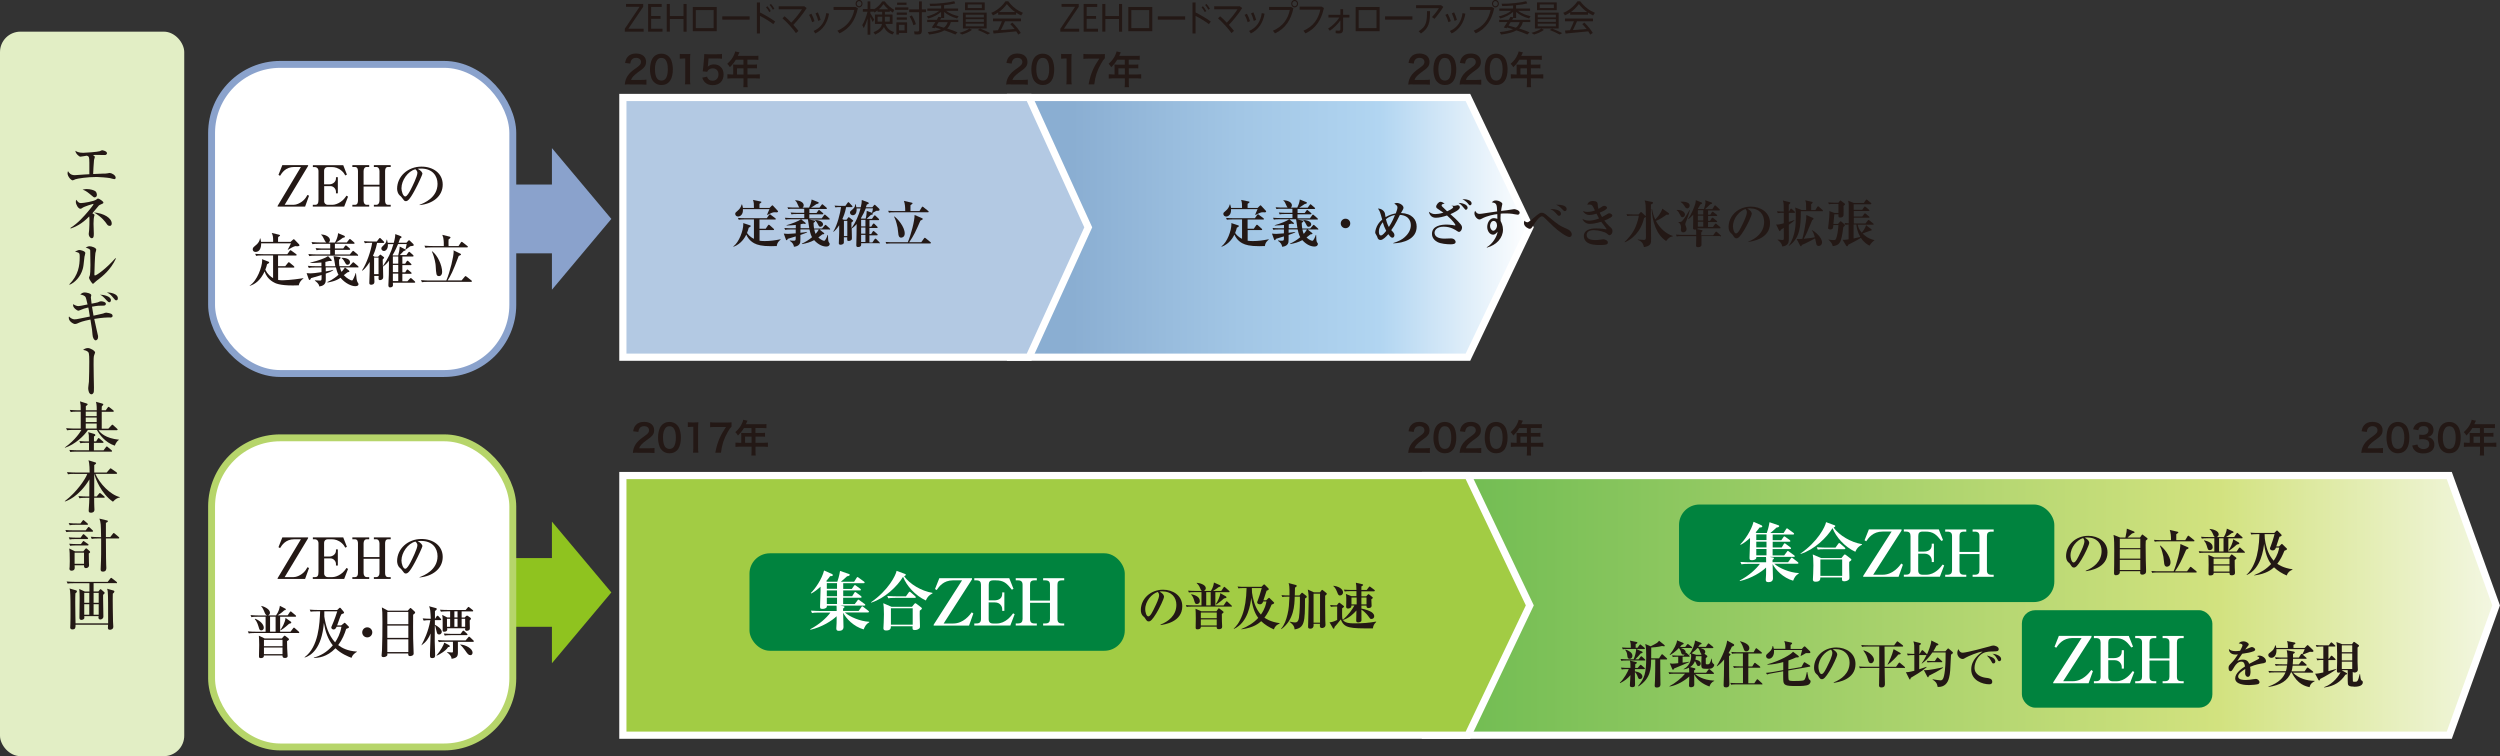
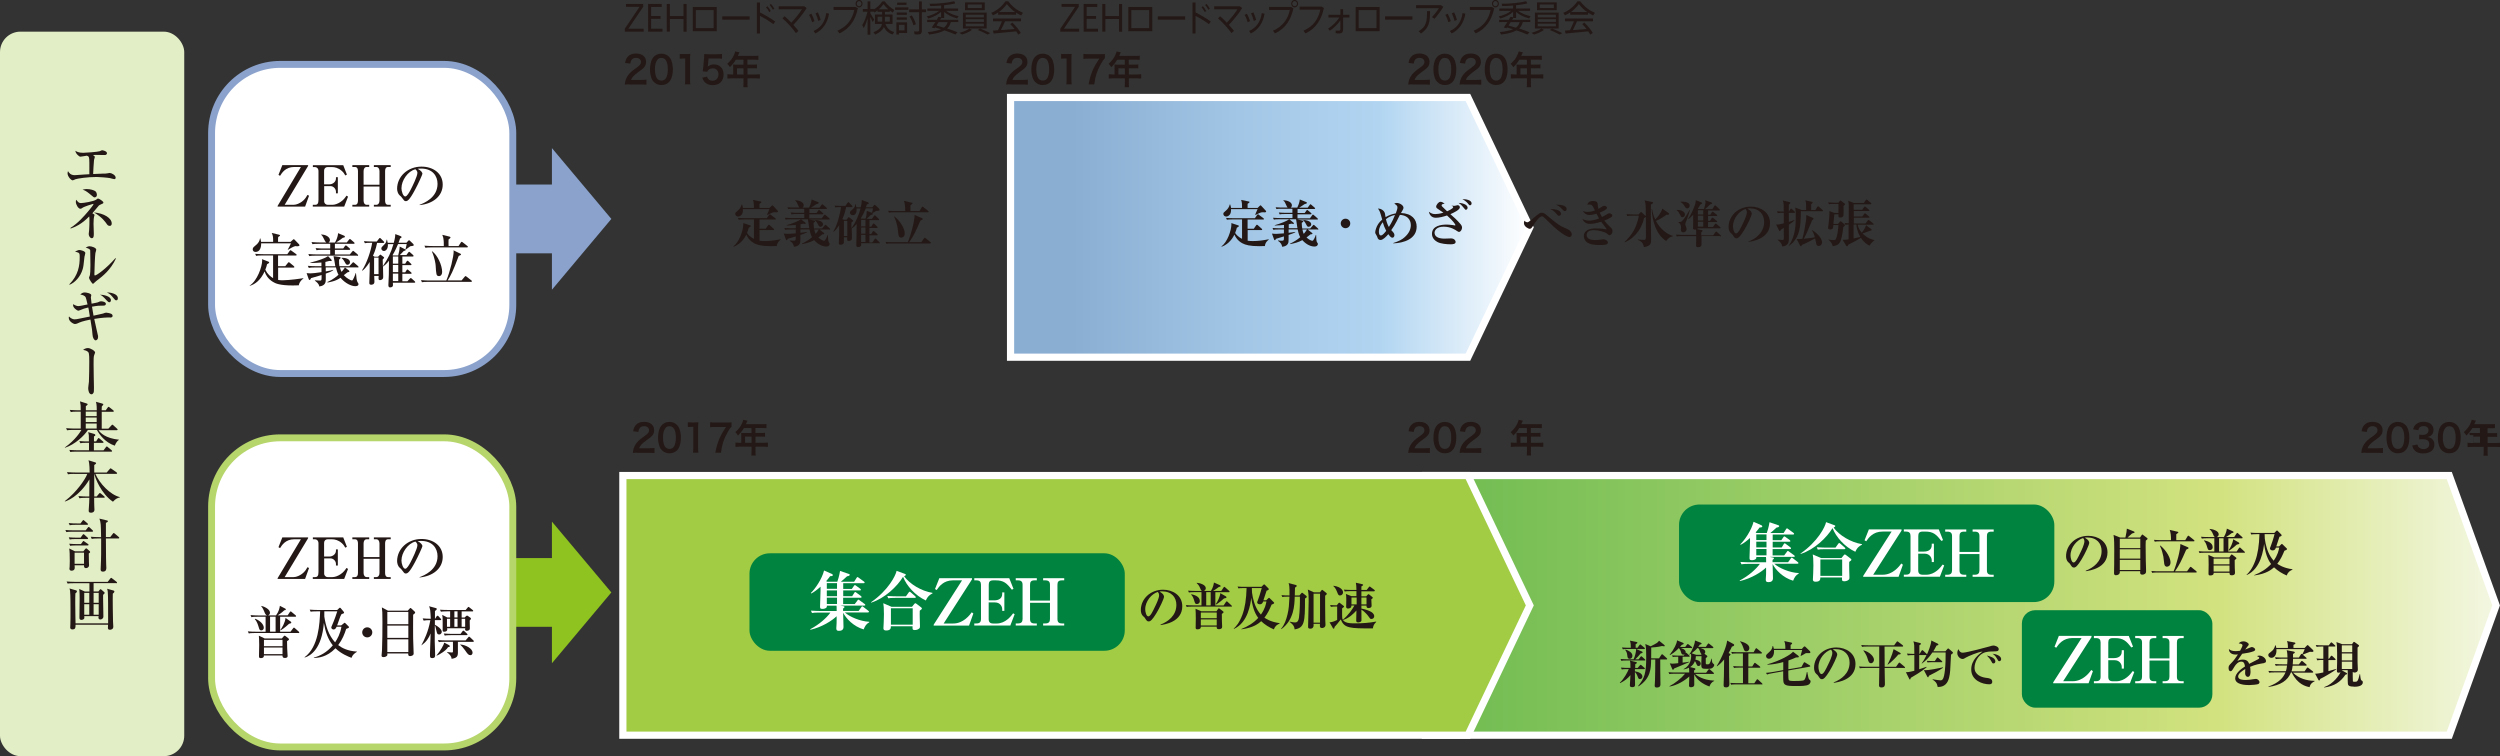
<svg xmlns="http://www.w3.org/2000/svg" id="_レイヤー_2" viewBox="0 0 347.51 105.11">
  <rect x="0" y="0" width="347.51" height="105.11" fill="#333333" stroke="none" />
  <defs>
    <style>.cls-1{fill:url(#linear-gradient);}.cls-1,.cls-2,.cls-3,.cls-4{stroke:#fff;stroke-width:1px;}.cls-1,.cls-2,.cls-3,.cls-4,.cls-5,.cls-6{stroke-miterlimit:10;}.cls-2{fill:#b3c9e3;}.cls-7{fill:#fff;}.cls-3{fill:url(#linear-gradient-2);}.cls-4{fill:#a2cc44;}.cls-8{fill:#8fc31f;}.cls-9{fill:#231815;}.cls-5{stroke:#8aa2cc;}.cls-5,.cls-6{fill:none;stroke-width:.96px;}.cls-10{fill:#e2eec5;}.cls-11{fill:#00833e;}.cls-6{stroke:#b6d56a;}.cls-12{fill:#8aa2cc;}</style>
    <linearGradient id="linear-gradient" x1="140.47" y1="31.6" x2="212.65" y2="31.6" gradientUnits="userSpaceOnUse">
      <stop offset=".12" stop-color="#8aaed2" />
      <stop offset=".44" stop-color="#a2c6e5" />
      <stop offset=".71" stop-color="#b1d5f1" />
      <stop offset="1" stop-color="#fff" />
    </linearGradient>
    <linearGradient id="linear-gradient-2" x1="198.13" y1="84.15" x2="346.97" y2="84.15" gradientUnits="userSpaceOnUse">
      <stop offset="0" stop-color="#6dbb51" />
      <stop offset=".74" stop-color="#d2e27f" />
      <stop offset="1" stop-color="#f3f7e2" />
    </linearGradient>
  </defs>
  <g id="_レイヤー_7">
    <polygon class="cls-1" points="204.05 49.65 169.75 49.65 140.47 49.65 140.47 13.55 169.75 13.55 204.05 13.55 212.65 31.6 204.05 49.65" />
    <rect class="cls-10" y="4.4" width="25.61" height="100.71" rx="2.84" ry="2.84" />
    <path class="cls-9" d="M15.89,24.9c-.1,0-.51-.12-.59-.14-.36-.07-1.53-.16-1.86-.16-1.32,0-2.7.22-2.96.32-.06.02-.31.15-.37.15-.23,0-.72-.54-.72-.97,0-.12.03-.22.06-.31.17.26.36.56.95.56,0,0,1.2-.08,1.43-.1.22,0,.25-.02.59-.03,0-.26,0-1.38,0-1.61,0-.84-.07-.87-.35-.97-.14.02-.79.14-.9.14-.18,0-.68-.45-.69-.82.16.1.43.28,1.08.28.27,0,2.01-.12,2.3-.22.06-.02.27-.14.32-.14.1,0,.69.13.69.41,0,.02,0,.26-.32.26-.2,0-1.06-.02-1.24-.02s-.23,0-.38.02c.21.15.25.19.25.28,0,.06-.1.35-.11.4-.06.48-.11,1.77-.12,1.96.75-.04,1.16-.06,1.39-.06s.41,0,.55-.03c.13-.02.31-.06.35-.06.26,0,.84.3.84.66,0,.14-.1.2-.18.2Z" />
    <path class="cls-9" d="M13.86,28.49c-.08.03-.15.1-.27.26-.31.39-.55.66-.75.9.14.07.3.17.3.23,0,.04-.06.22-.07.26-.02.06-.07.39-.07.96,0,.22.04,1.15.04,1.34,0,.34,0,.67-.29.67-.23,0-.42-.33-.42-.58,0-.09.06-.47.06-.55.04-.44.04-1.17.04-1.44,0-.11,0-.38-.03-.46-1.02,1.06-1.93,1.46-2.58,1.69l-.03-.09c1.08-.67,1.92-1.67,2.42-2.25.15-.18.79-.94.79-1.05,0-.03-.03-.04-.05-.04-.03,0-1.24.35-1.54.58-.1.07-.14.1-.24.1-.29,0-.63-.59-.63-.96,0-.15.02-.21.06-.29.27.38.42.46.65.46.35,0,1.81-.24,2.12-.48.18-.14.19-.15.26-.15.14,0,.74.38.74.55,0,.12-.03.13-.49.33ZM13.17,27.44c-.12,0-.18-.04-.37-.21-.59-.49-.83-.71-1.32-.87.29-.08.48-.08.59-.08.48,0,1,.15,1.2.31.16.14.2.41.2.49,0,.22-.13.35-.31.35ZM15.25,31.4c-.24,0-.35-.17-.45-.32-.14-.2-.59-.88-1.74-1.55,1.39.11,2.47.79,2.47,1.53,0,.06,0,.34-.28.34Z" />
    <path class="cls-9" d="M11.75,35.62c-.14,1.27-.15,1.41-.25,1.77-.31,1.11-1.13,1.91-1.82,2.19l-.05-.05c1.27-1.28,1.45-2.62,1.45-3.79,0-.37-.02-.51-.15-.6-.05-.04-.43-.15-.51-.18.07-.03.4-.17.47-.19.05-.02.1-.02.14-.02.16,0,.83.15.83.42,0,.07-.1.39-.1.46ZM13.6,38.89c-.1.08-.36.28-.59.51-.02.02-.06.05-.09.05-.12,0-.55-.69-.55-.84,0-.06.12-.31.13-.37.03-.14.07-.56.07-1.4,0-.22-.02-1.93-.03-2.04-.03-.18-.29-.28-.63-.38.15-.09.33-.19.55-.19.26,0,.92.2.92.48,0,.07-.1.39-.12.46-.06.32-.14,2.59-.14,2.99,0,.09.02.13.08.13.22,0,1.53-.91,2.85-2.41l.06.06c-.72,1.58-1.89,2.48-2.5,2.95Z" />
    <path class="cls-9" d="M15.3,44.13c-.45,0-.98,0-2.2.2.07.38.52,2.32.53,2.38,0,.06,0,.11,0,.18,0,.27-.19.42-.34.42-.18,0-.41-.33-.43-.79-.03-.54-.06-.7-.29-2.1-1.12.23-1.38.34-1.84.55-.06.02-.19.07-.31.07-.2,0-.86-.35-.86-.86,0-.06,0-.11.03-.19.19.22.5.4.77.4.19,0,.42-.04.59-.08.24-.05,1.32-.27,1.54-.31-.02-.15-.13-.8-.15-.94-.02-.1-.02-.13-.07-.32-.55.13-.65.17-1.11.36-.06.02-.22.09-.28.09-.14,0-.72-.39-.72-.75,0-.06,0-.12.02-.16.22.15.48.27.73.27.15,0,.37-.05,1.26-.23-.19-.81-.22-.91-.26-.99-.13-.26-.49-.35-.75-.39.15-.14.32-.29.61-.29.21,0,.92.13.92.38,0,.05-.06.26-.06.31,0,.1.09.72.1.87.14-.03.8-.15.86-.18.22-.1.31-.15.45-.15.21,0,.68.09.68.36,0,.14-.14.24-.29.24-.59,0-.82,0-1.64.15.02.12.17,1,.21,1.25.22-.06,1.25-.26,1.34-.3.2-.08.3-.12.42-.12.07,0,.51.06.74.18.08.04.15.15.15.26,0,.24-.25.24-.37.24ZM15.2,42.01c-.13,0-.2-.07-.38-.26-.49-.54-.62-.64-.92-.79.41,0,1.52.19,1.52.76,0,.17-.1.3-.22.3ZM16.18,41.75c-.16,0-.19-.05-.54-.48-.3-.39-.6-.53-.8-.63.46,0,1.54.18,1.54.8,0,.12-.02.3-.2.3Z" />
    <path class="cls-9" d="M13.1,49.33c-.1.22-.09.71-.09,1.32,0,.37,0,.5.02,1.67,0,.24.03,1.32.03,1.53,0,.5,0,.64-.08.78-.06.1-.16.18-.26.18-.36,0-.46-.56-.46-.86,0-.14.09-.75.1-.88.03-.42.05-2.3.05-2.82,0-1.18-.06-1.26-.25-1.4-.22-.15-.46-.19-.61-.21.1-.08.33-.26.67-.26s1,.38,1,.63c0,.04-.09.25-.11.31Z" />
    <path class="cls-9" d="M16.51,61.16c-.12.08-.35.26-.56.79-1.32-.44-2.15-1.55-2.48-2.19h-1.25c-.48.78-1.81,2.04-3.19,2.48l-.02-.04c1.51-1.07,2.19-2.23,2.31-2.44h-1.13c-.49,0-.67.02-.87.05l-.13-.29c.48.04,1.05.05,1.14.05h.89v-2.35h-.51c-.49,0-.67.02-.87.06l-.14-.3c.49.04,1.06.05,1.15.05h.37c0-.67,0-.74-.1-1.24l.88.28c.13.04.18.07.18.14s-.13.16-.25.25v.57h1.52c0-.79-.07-1.04-.12-1.18l.87.24c.16.05.16.09.16.12,0,.04,0,.07-.21.29-.02.3-.02.38-.02.53h.57l.27-.38s.07-.1.13-.1c.03,0,.05,0,.14.09l.5.39s.08.07.08.12c0,.08-.06.09-.12.09h-1.56v2.35h.92l.43-.46c.06-.07.09-.1.12-.1.07,0,.11.06.15.09l.51.47c.06.05.08.07.08.12,0,.07-.07.09-.12.09h-2.53c.25.38.96,1.12,2.83,1.32v.07ZM15.47,62.78h-4.82c-.5,0-.67.02-.88.05l-.13-.29c.49.04,1.06.05,1.15.05h1.58c0-.18,0-.93,0-1.04h-.33c-.5,0-.67.02-.87.06l-.14-.3c.49.05,1.06.05,1.15.05h.18c0-.85,0-.95-.11-1.29l.82.24c.07.02.18.06.18.17,0,.09-.07.14-.19.18,0,.11,0,.6,0,.7h.3l.23-.37c.03-.06.07-.1.12-.1.04,0,.07.02.15.09l.45.38s.08.06.08.12c0,.07-.06.08-.12.08h-1.22v1.04h1.34l.33-.44c.07-.1.1-.1.13-.1.02,0,.06,0,.14.09l.51.43s.08.06.08.12c0,.07-.07.09-.12.09ZM13.44,57.21h-1.52v.63h1.52v-.63ZM13.44,58.04h-1.52v.63h1.52v-.63ZM13.44,58.87h-1.52v.7h1.52v-.7Z" />
    <path class="cls-9" d="M10.32,65.87c-.49,0-.67.02-.87.06l-.14-.3c.49.04,1.06.05,1.15.05h2c0-.22,0-1.22-.16-1.7l.96.3c.08.02.1.06.1.1,0,.08-.08.14-.26.26,0,.16,0,.89,0,1.04h1.73l.42-.48c.05-.06.08-.1.12-.1.03,0,.1.04.15.08l.68.48s.08.06.08.12c0,.07-.06.09-.12.09h-2.9c.59,1.35,2.05,2.9,3.4,3.23v.05c-.3.06-.56.15-.96.59-1.66-1.13-2.48-3.3-2.58-3.86h-.02c0,.66,0,.91,0,3.13h.34l.32-.38c.05-.06.08-.1.12-.1.03,0,.09.03.15.08l.45.38s.08.06.08.12c0,.07-.06.08-.12.08h-1.35c0,.34,0,.91.02,1.23,0,.06.02.36.02.43,0,.34-.29.42-.47.42-.31,0-.33-.14-.33-.3,0-.03.02-.3.02-.34.04-.47.06-.97.07-1.43h-.51c-.5,0-.67.02-.87.06l-.14-.3c.49.05,1.06.05,1.15.05h.36c0-.79.02-1.57.02-2.37-1.48,2.46-3.19,3.01-3.4,3.07l-.02-.05c1.65-1.24,2.91-3.13,3.12-3.78h-1.83Z" />
    <path class="cls-9" d="M11.91,73.72l.29-.37c.06-.08.08-.1.12-.1.06,0,.13.06.15.08l.39.37s.08.07.08.12c0,.07-.06.09-.12.09h-2.73c-.49,0-.67.02-.87.05l-.13-.29c.38.03.76.05,1.14.05h1.67ZM11.2,72.75l.27-.36c.05-.06.07-.1.12-.1s.1.05.14.09l.42.36s.08.07.08.13c0,.07-.06.08-.12.08h-1.55c-.49,0-.67.02-.87.06l-.14-.3c.38.04.76.05,1.15.05h.49ZM11.21,74.73l.27-.38c.06-.07.09-.1.13-.1.05,0,.12.06.14.09l.42.38s.08.07.08.12c0,.07-.07.09-.13.09h-1.56c-.49,0-.67.02-.87.06l-.13-.3c.38.03.76.05,1.14.05h.5ZM11.26,75.62l.23-.32c.06-.08.09-.1.12-.1s.04,0,.15.09l.46.32s.09.06.09.12c0,.07-.07.09-.12.09h-1.57c-.49,0-.67.02-.87.05l-.13-.29c.38.03.75.05,1.14.05h.5ZM11.59,76.63l.25-.31s.1-.1.15-.1c.04,0,.12.07.15.1l.35.32s.04.05.04.11c0,.05-.1.15-.19.18,0,.43,0,.79.02,1.2,0,.07.02.37.02.43,0,.31-.26.41-.43.41-.15,0-.3-.05-.27-.4h-1.31c0,.06.02.29.02.34,0,.38-.3.42-.45.42-.12,0-.29-.06-.29-.27,0-.04.02-.22.03-.26,0-.08.02-.31.02-.79,0-.96-.02-1.43-.08-1.77l.81.4h1.16ZM10.37,76.82v1.55h1.31v-1.55h-1.31ZM15.33,74.65l.36-.46c.06-.08.08-.1.12-.1.03,0,.06.02.15.09l.54.46s.08.07.08.12c0,.07-.06.09-.12.09h-1.74c.02,2.8.02,3.11.04,3.6.02.34.02.38.02.46,0,.19,0,.55-.49.55-.28,0-.3-.19-.3-.32,0-.2.04-1.08.05-1.26.02-.5.02-.75.02-3.03h-.44c-.49,0-.67.02-.87.06l-.13-.3c.38.03.76.05,1.14.05h.29c-.03-1.82-.03-1.98-.23-2.57l1,.24c.14.03.18.06.18.11,0,.1-.18.2-.28.24v1.97h.61Z" />
    <path class="cls-9" d="M16.14,81.06h-3.13v1.16h.66l.21-.26s.06-.06.1-.06c.04,0,.07.03.13.08l.38.33s.06.06.06.11c0,.06-.05.11-.22.27,0,.19,0,.31,0,.51,0,.35.04,2.09.04,2.49,0,.3-.25.42-.42.42-.1,0-.27-.03-.27-.28,0-.04.02-.1.03-.18h-2c.02.14.02.24,0,.32-.06.13-.27.2-.39.2-.28,0-.28-.22-.28-.32,0-.75.03-1.93.03-2.66,0-.3,0-.91-.06-1.32l.79.36h.63v-1.16h-2.16c-.56,0-.71.02-.87.05l-.14-.29c.38.03.76.05,1.15.05h4.56l.36-.46s.07-.1.12-.1.1.05.15.09l.59.46s.08.07.08.12c0,.08-.08.09-.12.09ZM15.68,82.51c-.03.75.02,3.45.03,3.88,0,.11.04.62.04.72,0,.36-.31.43-.48.43-.27,0-.27-.19-.27-.29,0-.02.02-.35.02-.41h-4.52c0,.35.02.65-.43.65-.31,0-.31-.2-.31-.29,0-.04.02-.3.02-.36.02-.37.02-1.44.02-1.86,0-.63,0-2.31-.06-2.83-.02-.16-.04-.22-.08-.35l.94.27c.06.02.09.06.09.14,0,.11-.1.19-.21.27-.02.39-.02.76-.02,1.34,0,.39,0,.53.02,1.8,0,.14.02.89.02,1.03h4.53c0-2.49,0-3.8-.05-4.39-.02-.18-.05-.3-.09-.42l.87.24c.06.02.14.05.14.14,0,.1-.11.22-.2.29ZM12.41,82.41h-.7v1.38h.7v-1.38ZM12.41,83.99h-.7v1.46h.7v-1.46ZM13.72,82.41h-.71v1.38h.71v-1.38ZM13.72,83.99h-.71v1.46h.71v-1.46Z" />
    <path class="cls-12" d="M71.28,35.21v-9.56h5.44v-5.04h.02l8.24,9.82-8.24,9.82h-.02v-5.04h-5.44Z" />
    <path class="cls-8" d="M71.28,87.13v-9.56h5.44v-5.04h.02l8.24,9.82-8.24,9.82h-.02v-5.04h-5.44Z" />
    <path class="cls-9" d="M196.4,11.73c-.39,0-.47,0-.65.03.03-.3.06-.49.13-.68.14-.39.36-.72.69-1.04.17-.16.33-.29.83-.64.46-.33.6-.51.6-.78,0-.36-.27-.58-.69-.58-.29,0-.51.11-.64.31-.08.13-.12.24-.16.49l-.72-.09c.07-.4.16-.62.35-.84.25-.31.65-.47,1.15-.47.88,0,1.42.44,1.42,1.17,0,.35-.11.6-.36.84-.14.14-.19.18-.84.65-.22.16-.47.39-.6.53-.15.17-.21.27-.29.48h1.41c.32,0,.57-.02.73-.04v.7c-.24-.02-.44-.03-.76-.03h-1.61Z" />
    <path class="cls-9" d="M199.78,11.39c-.15-.16-.27-.34-.33-.53-.13-.38-.2-.79-.2-1.21,0-.56.12-1.14.31-1.46.27-.47.72-.73,1.28-.73.43,0,.79.15,1.06.43.15.16.27.34.33.53.13.37.2.79.2,1.22,0,.65-.14,1.22-.37,1.56-.28.41-.7.62-1.22.62-.43,0-.79-.15-1.05-.43ZM201.38,10.98c.23-.25.35-.74.35-1.36s-.12-1.09-.35-1.35c-.12-.14-.32-.22-.55-.22-.24,0-.42.08-.56.27-.22.27-.33.71-.33,1.28s.1,1.01.26,1.26c.16.23.37.34.64.34.22,0,.42-.08.54-.22Z" />
    <path class="cls-9" d="M203.54,11.73c-.39,0-.47,0-.65.03.03-.3.06-.49.13-.68.14-.39.36-.72.69-1.04.17-.16.33-.29.83-.64.46-.33.6-.51.6-.78,0-.36-.27-.58-.69-.58-.29,0-.51.11-.64.31-.08.13-.12.24-.16.49l-.72-.09c.07-.4.16-.62.35-.84.25-.31.65-.47,1.15-.47.88,0,1.42.44,1.42,1.17,0,.35-.11.6-.36.84-.14.14-.19.18-.84.65-.22.16-.47.39-.6.53-.15.17-.21.27-.29.48h1.41c.32,0,.57-.02.73-.04v.7c-.24-.02-.44-.03-.76-.03h-1.61Z" />
    <path class="cls-9" d="M206.91,11.39c-.15-.16-.27-.34-.33-.53-.13-.38-.2-.79-.2-1.21,0-.56.12-1.14.31-1.46.27-.47.72-.73,1.28-.73.43,0,.79.15,1.06.43.15.16.27.34.33.53.13.37.2.79.2,1.22,0,.65-.14,1.22-.37,1.56-.28.41-.7.62-1.22.62-.43,0-.79-.15-1.05-.43ZM208.52,10.98c.23-.25.35-.74.35-1.36s-.12-1.09-.35-1.35c-.12-.14-.32-.22-.55-.22-.24,0-.42.08-.56.27-.22.27-.33.71-.33,1.28s.1,1.01.26,1.26c.16.23.37.34.64.34.22,0,.42-.08.54-.22Z" />
    <path class="cls-9" d="M210.82,9.28c0-.12,0-.2-.02-.31.11,0,.22.02.35.02h1.09v-.69h-1.05c-.26.43-.51.73-.83,1.04-.15-.23-.2-.3-.37-.47.51-.46.77-.81.98-1.33.07-.17.11-.28.12-.39l.6.13c-.03.06-.04.08-.08.16,0,.02-.05.13-.15.33h2.35c.24,0,.36,0,.51-.03v.58c-.16-.02-.29-.03-.51-.03h-1.02v.69h.81c.23,0,.37,0,.52-.03v.56c-.15-.02-.29-.02-.5-.02h-.82v.86h1.17c.23,0,.39-.01.55-.03v.6c-.16-.02-.33-.03-.55-.03h-1.17v.66c0,.27,0,.41.03.57h-.61c.02-.15.03-.3.03-.58v-.65h-1.69c-.22,0-.38.01-.55.03v-.6c.16.02.32.03.55.03h.26v-1.08ZM212.25,10.36v-.86h-.9v.86h.9Z" />
    <path class="cls-9" d="M140.51,11.73c-.39,0-.47,0-.65.03.03-.3.06-.49.13-.68.14-.39.36-.72.69-1.04.17-.16.33-.29.83-.64.46-.33.6-.51.6-.78,0-.36-.27-.58-.69-.58-.29,0-.51.11-.64.31-.08.13-.12.24-.16.49l-.72-.09c.07-.4.16-.62.35-.84.25-.31.65-.47,1.15-.47.88,0,1.42.44,1.42,1.17,0,.35-.11.6-.36.84-.14.14-.19.18-.84.65-.22.16-.47.39-.6.53-.15.17-.21.27-.29.48h1.41c.32,0,.57-.02.73-.04v.7c-.24-.02-.44-.03-.76-.03h-1.61Z" />
    <path class="cls-9" d="M143.89,11.39c-.15-.16-.27-.34-.33-.53-.13-.38-.2-.79-.2-1.21,0-.56.12-1.14.31-1.46.27-.47.72-.73,1.28-.73.43,0,.79.15,1.06.43.15.16.27.34.33.53.13.37.2.79.2,1.22,0,.65-.13,1.22-.37,1.56-.28.41-.7.62-1.22.62-.43,0-.79-.15-1.05-.43ZM145.49,10.98c.23-.25.35-.74.35-1.36s-.12-1.09-.35-1.35c-.12-.14-.32-.22-.55-.22-.24,0-.42.08-.56.27-.22.27-.33.71-.33,1.28s.1,1.01.26,1.26c.16.23.37.34.64.34.22,0,.42-.08.54-.22Z" />
    <path class="cls-9" d="M148.22,11.73c.03-.21.04-.41.04-.69v-2.91h-.24c-.19,0-.33.01-.52.03v-.67c.16.03.27.03.5.03h.46c.26,0,.33,0,.51-.03-.03.31-.04.55-.04.87v2.67c0,.28,0,.47.04.69h-.76Z" />
    <path class="cls-9" d="M153.56,8.11c-.16.16-.31.38-.52.76-.53.93-.8,1.74-.93,2.86h-.79c.17-.88.32-1.39.61-2.04.23-.52.44-.88.88-1.54h-1.55c-.3,0-.45.01-.66.04v-.7c.23.03.39.04.69.04h1.6c.38,0,.51,0,.69-.03v.61Z" />
    <path class="cls-9" d="M154.93,9.28c0-.12,0-.2-.02-.31.11,0,.22.02.35.02h1.09v-.69h-1.05c-.26.43-.51.73-.83,1.04-.15-.23-.2-.3-.37-.47.51-.46.77-.81.98-1.33.07-.17.11-.28.12-.39l.6.13c-.03.06-.04.08-.08.16,0,.02-.05.13-.15.33h2.35c.24,0,.36,0,.51-.03v.58c-.16-.02-.29-.03-.51-.03h-1.02v.69h.81c.23,0,.37,0,.52-.03v.56c-.15-.02-.29-.02-.5-.02h-.82v.86h1.17c.23,0,.39-.01.55-.03v.6c-.16-.02-.33-.03-.55-.03h-1.17v.66c0,.27,0,.41.03.57h-.61c.02-.15.03-.3.03-.58v-.65h-1.69c-.22,0-.38.01-.55.03v-.6c.16.02.32.03.55.03h.26v-1.08ZM156.36,10.36v-.86h-.9v.86h.9Z" />
    <path class="cls-9" d="M88.62,62.93c-.39,0-.47,0-.65.03.03-.3.06-.49.13-.68.14-.39.36-.72.69-1.04.17-.16.33-.29.83-.64.46-.33.6-.51.6-.78,0-.36-.27-.58-.69-.58-.29,0-.51.11-.64.31-.08.13-.12.24-.16.49l-.72-.09c.07-.4.16-.62.35-.84.25-.31.65-.47,1.15-.47.88,0,1.42.44,1.42,1.17,0,.35-.11.6-.36.84-.14.14-.19.18-.84.65-.22.16-.47.38-.6.53-.15.17-.21.28-.29.48h1.41c.32,0,.57-.02.73-.04v.7c-.24-.02-.44-.03-.76-.03h-1.61Z" />
    <path class="cls-9" d="M92,62.58c-.15-.16-.27-.34-.33-.53-.13-.37-.2-.79-.2-1.21,0-.56.12-1.14.31-1.46.27-.47.72-.73,1.28-.73.43,0,.79.15,1.06.43.15.16.27.34.33.53.13.37.2.79.2,1.22,0,.65-.14,1.22-.37,1.56-.28.41-.7.62-1.22.62-.43,0-.79-.15-1.05-.43ZM93.6,62.18c.23-.25.35-.74.35-1.36s-.12-1.09-.35-1.35c-.12-.14-.32-.22-.55-.22-.24,0-.42.08-.56.27-.22.28-.33.71-.33,1.28s.1,1.01.26,1.26c.16.23.37.34.64.34.22,0,.42-.08.54-.22Z" />
    <path class="cls-9" d="M96.33,62.93c.03-.21.04-.41.04-.69v-2.91h-.24c-.19,0-.33.01-.52.03v-.67c.16.03.27.03.5.03h.46c.26,0,.33,0,.51-.03-.03.31-.04.55-.04.87v2.67c0,.28,0,.47.04.69h-.76Z" />
    <path class="cls-9" d="M101.67,59.31c-.16.16-.31.38-.52.76-.53.93-.8,1.74-.93,2.86h-.79c.17-.88.32-1.39.61-2.04.23-.52.44-.88.88-1.54h-1.55c-.3,0-.45.01-.66.04v-.7c.23.03.39.04.69.04h1.6c.38,0,.51,0,.69-.03v.61Z" />
    <path class="cls-9" d="M103.04,60.48c0-.12,0-.2-.02-.31.11.01.22.02.35.02h1.09v-.69h-1.05c-.26.43-.51.73-.83,1.04-.15-.23-.2-.3-.37-.47.51-.46.77-.81.98-1.33.07-.17.11-.28.12-.39l.6.13c-.03.06-.04.08-.08.16,0,.02-.05.13-.15.33h2.35c.24,0,.36,0,.51-.03v.58c-.16-.02-.29-.03-.51-.03h-1.02v.69h.81c.23,0,.37,0,.52-.03v.56c-.15-.02-.29-.02-.5-.02h-.82v.86h1.17c.23,0,.39-.01.55-.03v.6c-.16-.02-.33-.03-.55-.03h-1.17v.66c0,.27,0,.41.03.57h-.61c.02-.15.03-.3.03-.58v-.65h-1.69c-.22,0-.38.01-.55.03v-.6c.16.02.32.03.55.03h.26v-1.08ZM104.47,61.55v-.86h-.9v.86h.9Z" />
    <path class="cls-9" d="M87.5,11.73c-.39,0-.47,0-.65.03.03-.3.06-.49.13-.68.14-.39.36-.72.69-1.04.17-.16.33-.29.83-.64.46-.33.6-.51.6-.78,0-.36-.27-.58-.69-.58-.29,0-.51.11-.64.31-.08.13-.12.24-.16.49l-.72-.09c.07-.4.16-.62.35-.84.25-.31.65-.47,1.15-.47.88,0,1.42.44,1.42,1.17,0,.35-.11.6-.36.84-.14.14-.19.18-.84.65-.22.16-.47.39-.6.53-.15.17-.21.27-.29.48h1.41c.32,0,.57-.02.73-.04v.7c-.24-.02-.44-.03-.76-.03h-1.61Z" />
    <path class="cls-9" d="M90.88,11.39c-.15-.16-.27-.34-.33-.53-.13-.38-.2-.79-.2-1.21,0-.56.12-1.14.31-1.46.27-.47.72-.73,1.28-.73.43,0,.79.15,1.06.43.15.16.27.34.33.53.13.37.2.79.2,1.22,0,.65-.14,1.22-.37,1.56-.28.41-.7.62-1.22.62-.43,0-.79-.15-1.05-.43ZM92.48,10.98c.23-.25.35-.74.35-1.36s-.12-1.09-.35-1.35c-.12-.14-.32-.22-.55-.22-.24,0-.42.08-.56.27-.22.27-.33.71-.33,1.28s.1,1.01.26,1.26c.16.23.37.34.64.34.22,0,.42-.08.54-.22Z" />
    <path class="cls-9" d="M95.21,11.73c.03-.21.04-.41.04-.69v-2.91h-.24c-.19,0-.33.01-.52.03v-.67c.16.03.27.03.5.03h.46c.26,0,.33,0,.51-.03-.03.31-.04.55-.04.87v2.67c0,.28,0,.47.04.69h-.76Z" />
    <path class="cls-9" d="M98.28,10.64c.04.15.08.22.15.31.14.18.35.27.62.27.5,0,.82-.35.82-.87s-.31-.85-.79-.85c-.25,0-.47.08-.62.24-.07.07-.11.12-.15.24l-.63-.06c.05-.37.06-.4.07-.55l.12-1.31c0-.09.01-.27.02-.54.15.01.27.02.53.02h1.24c.35,0,.47,0,.7-.04v.67c-.22-.03-.42-.04-.69-.04h-1.18l-.08.92s-.01.12-.03.22c.25-.22.51-.32.86-.32.41,0,.73.13.98.4.25.25.36.57.36.99,0,.93-.58,1.5-1.51,1.5-.5,0-.87-.15-1.14-.46-.14-.15-.21-.28-.32-.58l.69-.15Z" />
    <path class="cls-9" d="M101.92,9.28c0-.12,0-.2-.02-.31.11,0,.22.02.35.02h1.09v-.69h-1.05c-.26.43-.51.73-.83,1.04-.15-.23-.2-.3-.37-.47.51-.46.77-.81.98-1.33.07-.17.11-.28.12-.39l.6.13c-.03.06-.04.08-.08.16,0,.02-.05.13-.15.33h2.35c.24,0,.36,0,.51-.03v.58c-.16-.02-.29-.03-.51-.03h-1.02v.69h.81c.23,0,.37,0,.52-.03v.56c-.15-.02-.29-.02-.5-.02h-.82v.86h1.17c.23,0,.39-.01.55-.03v.6c-.16-.02-.33-.03-.55-.03h-1.17v.66c0,.27,0,.41.03.57h-.61c.02-.15.03-.3.03-.58v-.65h-1.69c-.22,0-.38.01-.55.03v-.6c.16.02.32.03.55.03h.26v-1.08ZM103.35,10.36v-.86h-.9v.86h.9Z" />
    <path class="cls-9" d="M196.4,62.93c-.39,0-.47,0-.65.03.03-.3.06-.49.13-.68.14-.39.36-.72.69-1.04.17-.16.33-.29.83-.64.46-.33.6-.51.6-.78,0-.36-.27-.58-.69-.58-.29,0-.51.11-.64.31-.08.13-.12.24-.16.49l-.72-.09c.07-.4.16-.62.35-.84.25-.31.65-.47,1.15-.47.88,0,1.42.44,1.42,1.17,0,.35-.11.6-.36.84-.14.14-.19.18-.84.65-.22.16-.47.38-.6.53-.15.17-.21.28-.29.48h1.41c.32,0,.57-.02.73-.04v.7c-.24-.02-.44-.03-.76-.03h-1.61Z" />
    <path class="cls-9" d="M199.78,62.58c-.15-.16-.27-.34-.33-.53-.13-.37-.2-.79-.2-1.21,0-.56.12-1.14.31-1.46.27-.47.72-.73,1.28-.73.43,0,.79.15,1.06.43.15.16.27.34.33.53.13.37.2.79.2,1.22,0,.65-.14,1.22-.37,1.56-.28.41-.7.62-1.22.62-.43,0-.79-.15-1.05-.43ZM201.38,62.18c.23-.25.35-.74.35-1.36s-.12-1.09-.35-1.35c-.12-.14-.32-.22-.55-.22-.24,0-.42.08-.56.27-.22.28-.33.71-.33,1.28s.1,1.01.26,1.26c.16.23.37.34.64.34.22,0,.42-.08.54-.22Z" />
    <path class="cls-9" d="M203.54,62.93c-.39,0-.47,0-.65.03.03-.3.06-.49.13-.68.14-.39.36-.72.69-1.04.17-.16.33-.29.83-.64.46-.33.6-.51.6-.78,0-.36-.27-.58-.69-.58-.29,0-.51.11-.64.31-.08.13-.12.24-.16.49l-.72-.09c.07-.4.16-.62.35-.84.25-.31.65-.47,1.15-.47.88,0,1.42.44,1.42,1.17,0,.35-.11.6-.36.84-.14.14-.19.18-.84.65-.22.16-.47.38-.6.53-.15.17-.21.28-.29.48h1.41c.32,0,.57-.02.73-.04v.7c-.24-.02-.44-.03-.76-.03h-1.61Z" />
-     <path class="cls-9" d="M206.91,62.58c-.15-.16-.27-.34-.33-.53-.13-.37-.2-.79-.2-1.21,0-.56.12-1.14.31-1.46.27-.47.72-.73,1.28-.73.43,0,.79.15,1.06.43.15.16.27.34.33.53.13.37.2.79.2,1.22,0,.65-.14,1.22-.37,1.56-.28.41-.7.62-1.22.62-.43,0-.79-.15-1.05-.43ZM208.52,62.18c.23-.25.35-.74.35-1.36s-.12-1.09-.35-1.35c-.12-.14-.32-.22-.55-.22-.24,0-.42.08-.56.27-.22.28-.33.71-.33,1.28s.1,1.01.26,1.26c.16.23.37.34.64.34.22,0,.42-.08.54-.22Z" />
    <path class="cls-9" d="M210.82,60.48c0-.12,0-.2-.02-.31.11.01.22.02.35.02h1.09v-.69h-1.05c-.26.43-.51.73-.83,1.04-.15-.23-.2-.3-.37-.47.51-.46.77-.81.98-1.33.07-.17.11-.28.12-.39l.6.13c-.03.06-.04.08-.08.16,0,.02-.05.13-.15.33h2.35c.24,0,.36,0,.51-.03v.58c-.16-.02-.29-.03-.51-.03h-1.02v.69h.81c.23,0,.37,0,.52-.03v.56c-.15-.02-.29-.02-.5-.02h-.82v.86h1.17c.23,0,.39-.01.55-.03v.6c-.16-.02-.33-.03-.55-.03h-1.17v.66c0,.27,0,.41.03.57h-.61c.02-.15.03-.3.03-.58v-.65h-1.69c-.22,0-.38.01-.55.03v-.6c.16.02.32.03.55.03h.26v-1.08ZM212.25,61.55v-.86h-.9v.86h.9Z" />
    <path class="cls-9" d="M328.88,62.93c-.39,0-.47,0-.65.03.03-.3.06-.49.13-.68.14-.39.36-.72.69-1.04.17-.16.33-.29.83-.64.46-.33.6-.51.6-.78,0-.36-.27-.58-.69-.58-.29,0-.51.11-.64.31-.08.13-.12.24-.16.49l-.72-.09c.07-.4.16-.62.35-.84.25-.31.65-.47,1.15-.47.88,0,1.42.44,1.42,1.17,0,.35-.11.6-.36.84-.14.14-.19.18-.84.65-.22.16-.47.38-.6.53-.15.17-.21.28-.29.48h1.41c.32,0,.57-.02.73-.04v.7c-.24-.02-.44-.03-.76-.03h-1.61Z" />
    <path class="cls-9" d="M332.26,62.58c-.15-.16-.27-.34-.33-.53-.13-.37-.2-.79-.2-1.21,0-.56.12-1.14.31-1.46.27-.47.72-.73,1.28-.73.43,0,.79.15,1.06.43.15.16.27.34.33.53.13.37.2.79.2,1.22,0,.65-.13,1.22-.37,1.56-.28.41-.7.62-1.22.62-.43,0-.79-.15-1.05-.43ZM333.86,62.18c.23-.25.35-.74.35-1.36s-.12-1.09-.35-1.35c-.12-.14-.32-.22-.55-.22-.24,0-.42.08-.56.27-.22.28-.33.71-.33,1.28s.1,1.01.26,1.26c.16.23.37.34.64.34.22,0,.42-.08.54-.22Z" />
    <path class="cls-9" d="M336.02,61.78c.07.24.11.33.24.43.17.14.37.21.61.21.5,0,.81-.27.81-.69,0-.24-.1-.44-.28-.55-.12-.07-.36-.13-.58-.13s-.37,0-.54.03v-.66c.16.02.27.03.49.03.5,0,.8-.24.8-.65,0-.36-.24-.57-.66-.57-.25,0-.43.06-.55.16-.1.1-.15.19-.21.41l-.72-.13c.13-.39.24-.58.48-.75.26-.2.58-.29.98-.29.84,0,1.38.44,1.38,1.13,0,.32-.13.61-.35.78-.11.09-.22.13-.49.21.36.06.54.15.72.35.17.2.24.42.24.73,0,.29-.12.58-.3.77-.28.28-.7.43-1.24.43-.59,0-.99-.16-1.27-.5-.13-.15-.19-.29-.28-.59l.72-.15Z" />
    <path class="cls-9" d="M339.4,62.58c-.15-.16-.27-.34-.33-.53-.13-.37-.2-.79-.2-1.21,0-.56.12-1.14.31-1.46.27-.47.72-.73,1.28-.73.43,0,.79.15,1.06.43.15.16.27.34.33.53.13.37.2.79.2,1.22,0,.65-.13,1.22-.37,1.56-.28.41-.7.62-1.22.62-.43,0-.79-.15-1.05-.43ZM341,62.18c.23-.25.35-.74.35-1.36s-.12-1.09-.35-1.35c-.12-.14-.32-.22-.55-.22-.24,0-.42.08-.56.27-.22.28-.33.71-.33,1.28s.1,1.01.26,1.26c.16.23.37.34.64.34.22,0,.42-.08.54-.22Z" />
-     <path class="cls-9" d="M343.3,60.48c0-.12,0-.2-.02-.31.11.01.22.02.35.02h1.09v-.69h-1.05c-.26.43-.51.73-.83,1.04-.15-.23-.2-.3-.37-.47.51-.46.77-.81.98-1.33.07-.17.11-.28.12-.39l.6.13c-.03.06-.04.08-.08.16,0,.02-.05.13-.15.33h2.35c.24,0,.36,0,.51-.03v.58c-.16-.02-.29-.03-.51-.03h-1.02v.69h.81c.23,0,.37,0,.52-.03v.56c-.15-.02-.29-.02-.5-.02h-.82v.86h1.17c.23,0,.39-.01.55-.03v.6c-.16-.02-.33-.03-.55-.03h-1.17v.66c0,.27,0,.41.03.57h-.61c.02-.15.03-.3.03-.58v-.65h-1.69c-.22,0-.38.01-.55.03v-.6c.16.02.32.03.55.03h.26v-1.08ZM344.73,61.55v-.86h-.9v.86h.9Z" />
-     <polygon class="cls-2" points="143.05 49.65 111.9 49.65 86.58 49.65 86.58 31.6 86.58 13.55 111.9 13.55 143.05 13.55 151.27 31.6 143.05 49.65" />
+     <path class="cls-9" d="M343.3,60.48c0-.12,0-.2-.02-.31.11.01.22.02.35.02h1.09v-.69h-1.05c-.26.43-.51.73-.83,1.04-.15-.23-.2-.3-.37-.47.51-.46.77-.81.98-1.33.07-.17.11-.28.12-.39l.6.13c-.03.06-.04.08-.08.16,0,.02-.05.13-.15.33h2.35c.24,0,.36,0,.51-.03v.58h-1.02v.69h.81c.23,0,.37,0,.52-.03v.56c-.15-.02-.29-.02-.5-.02h-.82v.86h1.17c.23,0,.39-.01.55-.03v.6c-.16-.02-.33-.03-.55-.03h-1.17v.66c0,.27,0,.41.03.57h-.61c.02-.15.03-.3.03-.58v-.65h-1.69c-.22,0-.38.01-.55.03v-.6c.16.02.32.03.55.03h.26v-1.08ZM344.73,61.55v-.86h-.9v.86h.9Z" />
    <path class="cls-9" d="M107.96,34.2c-.21,0-.42.02-.78.02-1.29,0-1.9-.17-2.35-.41-.65-.35-.97-.9-1.09-1.2-.17.34-.67,1.28-1.77,1.69l-.04-.04c.82-.6,1.39-2.22,1.39-3.09,0-.07,0-.09-.01-.16l.94.31c.06.02.11.04.11.1,0,.08-.13.15-.29.24-.04.17-.09.38-.23.72.08.13.36.53.96.82v-2.7h-1.35c-.48,0-.62.03-.76.05l-.11-.26c.33.03.67.04,1,.04h3.01l.32-.46c.04-.06.07-.08.11-.08.03,0,.04,0,.13.08l.62.46s.07.06.07.11c0,.08-.06.08-.11.08h-2.16v1.28h.86l.33-.48c.05-.07.08-.08.11-.08.05,0,.1.04.13.07l.53.48s.07.06.07.11c0,.08-.06.08-.1.08h-1.92v1.48c.2.03.4.05.72.05.74,0,1.47-.1,2.19-.25l.02.06c-.16.12-.49.37-.54.91ZM107.84,29.51s-.2,0-.23,0c-.07,0-.16,0-.39.1-.09.04-.47.23-.55.27l-.04-.04c.07-.17.18-.46.33-.77h-3.69c0,.16.01.33-.06.54-.15.4-.45.49-.61.49-.23,0-.4-.17-.4-.36,0-.17.06-.22.34-.45s.48-.53.55-.87h.06c.07.2.1.36.12.48h1.53c0-.48,0-.75-.13-1.11l1.02.21c.06.01.15.03.15.09,0,.07-.16.17-.27.24,0,.16,0,.39,0,.57h1.4l.29-.29s.07-.07.11-.07c.04,0,.07.04.09.06l.63.68s.06.06.06.11c0,.08-.06.13-.27.13Z" />
    <path class="cls-9" d="M115.29,31.9h-1.38l.6.47s.07.05.07.11c0,.07-.08.08-.28.1-.15.11-.23.18-.55.43.39.37.74.46.81.46.18,0,.41-.58.48-.81h.05c.01.46.02.91.13,1.03.08.11.11.13.11.22,0,.11-.07.36-.48.36s-1.05-.19-1.68-.89c-.53.29-1.07.44-1.68.55l-.03-.06c.49-.23.94-.49,1.42-.9-.11-.18-.21-.4-.36-1.08h-1.26v.47c.62-.06.81-.11.93-.13v.06c-.14.08-.31.16-.93.37,0,.34,0,.88-.02,1.01-.06.28-.28.58-.88.63-.03-.29-.18-.57-.57-.82v-.06c.13.02.3.04.48.04.31,0,.36,0,.34-.6-.16.05-1.09.32-1.11.34-.05.12-.08.19-.16.19-.06,0-.07-.03-.1-.11l-.29-.81c.15.01.35.04.6.04.15,0,.86-.06,1.06-.07v-.54h-.71c-.43,0-.58.01-.76.05l-.11-.26c.42.04.92.04,1,.04h.59v-.46c-.37.05-.91.06-1.28.08v-.05c.84-.23,1.67-.58,2.01-.82h-1.38c-.44,0-.58.01-.76.05l-.11-.26c.43.04.93.04,1,.04h1.7v-.56h-1.02c-.43,0-.58.01-.76.05l-.12-.26c.43.04.93.04,1,.04h.89v-.56h-1.46c-.43,0-.58.01-.76.04l-.11-.25c.42.04.92.04,1,.04h.67c-.07-.06-.13-.18-.18-.3-.17-.39-.23-.53-.42-.67v-.04c.57,0,1.19.26,1.19.69,0,.04,0,.21-.16.33h.91c.12-.25.31-.69.35-1.13l.9.36s.09.05.09.11c0,.09-.14.13-.34.18-.3.22-.5.33-.75.49h1.19l.29-.39c.05-.06.07-.09.1-.09.04,0,.08.04.13.08l.45.39s.07.06.07.11c0,.06-.06.08-.11.08h-2.33v.56h.99l.24-.34s.06-.09.1-.09.08.04.13.08l.41.34s.07.06.07.11c0,.07-.06.08-.11.08h-1.84v.56h1.73l.31-.43s.05-.09.11-.09c.04,0,.08.03.13.08l.49.43s.07.06.07.11c0,.06-.06.07-.11.07h-2.74l.68.13c.08.01.14.04.14.11,0,.06-.02.08-.22.22,0,.39.04.59.07.79h1.11l.36-.42s.08-.1.11-.1c.04,0,.09.04.13.08l.46.42s.07.06.07.1c0,.07-.06.08-.1.08ZM112.29,30.48h-.93l.58.47s.06.06.06.11c0,.02-.01.07-.1.07-.04,0-.2-.04-.24-.04-.13.03-.22.05-.38.08v.55s1.21,0,1.21,0c-.04-.18-.16-1.05-.19-1.25ZM113.19,31.9c.04.16.08.41.19.61.2-.22.31-.4.44-.61h-.62ZM114.05,31.53c-.18,0-.25-.14-.33-.31-.06-.11-.2-.41-.42-.59v-.05c.95.04,1.11.44,1.11.6,0,.2-.18.34-.36.34Z" />
    <path class="cls-9" d="M122.27,33.81h-2.57c.02.25.04.53-.46.53-.2,0-.21-.16-.21-.28,0-.22.03-1.22.03-1.42,0-.23.02-1.28.02-1.5-.32.38-.55.53-.69.62,0,.21.03,1.14.03,1.33,0,.13-.01.22-.11.29-.11.09-.25.12-.34.12-.22,0-.22-.1-.2-.52h-.47c0,.25.01.66,0,.77-.04.21-.32.27-.46.27-.24,0-.24-.15-.24-.22,0-.21.05-1.19.05-1.42,0-.06,0-.32,0-1.07-.34.53-.61.77-.77.91l-.05-.04c.57-.86.98-2.62,1.08-3.39-.41,0-.58,0-.79.04l-.11-.25c.41.04.86.04.98.04h.52l.31-.43s.08-.09.11-.09c.04,0,.08.04.12.08l.39.42s.06.08.06.11c0,.06-.06.08-.11.08h-.77c-.15.8-.39,1.35-.53,1.66l.18.09h.41l.2-.27c.04-.06.06-.08.11-.08.03,0,.06.03.09.05l.42.33c.06.04.1.08.1.12,0,.05-.1.13-.25.25,0,.12,0,.65,0,.76.58-.71,1.07-1.92,1.27-2.72h-.55c.06.9-.43.94-.53.94-.23,0-.39-.19-.39-.37,0-.16.07-.22.37-.46.31-.25.35-.48.36-.71h.05c.04.11.08.22.1.43h.62c.11-.45.14-.72.14-1.01l.86.32c.06.02.11.06.11.13,0,.08-.03.08-.27.19-.04.12-.06.19-.13.37h.9l.23-.29s.06-.06.09-.06.07.04.1.06l.51.48c.06.06.07.11.07.15,0,.15-.13.15-.3.15h-.14c-.09.06-.49.29-.58.33.03.01.09.04.09.11s-.03.08-.29.14c-.13.13-.48.47-.57.54h.74l.27-.4s.07-.09.11-.09.1.04.13.08l.42.4s.06.08.06.11c0,.07-.05.08-.1.08h-1.24v.91h.24l.23-.36s.07-.09.11-.09c.05,0,.1.05.13.08l.36.36s.07.06.07.11c0,.06-.05.08-.11.08h-1.04v.85h.24l.21-.34c.04-.06.08-.09.11-.09.05,0,.09.04.13.07l.4.35s.06.06.06.1c0,.07-.05.08-.1.08h-1.05v.99h.41l.31-.44s.07-.09.11-.09c.05,0,.1.04.13.07l.43.44s.06.07.06.1c0,.07-.06.08-.11.08ZM117.78,30.7h-.47v2.11h.47v-2.11ZM120.35,28.95c-.17.46-.38.88-.69,1.4l.06.04h.61c.1-.36.15-.79.15-1.08l.73.27c.06-.15.12-.46.13-.62h-.98ZM120.3,30.56h-.6v.91h.6v-.91ZM120.3,31.63h-.6v.85h.6v-.85ZM120.3,32.65h-.6v.99h.6v-.99Z" />
    <path class="cls-9" d="M129.3,33.84h-5.33c-.43,0-.58.02-.76.05l-.11-.26c.43.04.92.04,1,.04h2.09c.43-1,.96-2.99.94-3.79l1.07.46s.07.05.07.1c0,.07-.08.11-.33.23-.64,1.47-.93,2.11-1.56,3h1.68l.38-.53c.05-.06.07-.09.11-.09.04,0,.08.03.13.07l.66.54s.07.06.07.1c0,.06-.06.07-.11.07ZM128.97,29.51h-4.64c-.43,0-.58.01-.76.05l-.11-.26c.43.04.92.04,1,.04h1.37c0-.57-.04-1.02-.18-1.42l1.12.26s.08.03.08.07c0,.04-.01.06-.04.08-.04.04-.22.16-.25.2,0,.08,0,.7,0,.81h1.25l.32-.53s.06-.09.11-.09c.04,0,.07.03.13.08l.66.53s.06.06.06.1c0,.07-.06.08-.11.08ZM125.29,33.04c-.37,0-.41-.39-.42-.57-.07-.74-.12-.98-.24-1.41-.09-.34-.13-.49-.35-.95l.03-.03c.42.27,1.45,1.43,1.45,2.37,0,.46-.31.58-.48.58Z" />
    <path class="cls-9" d="M175.81,34.2c-.21,0-.42.02-.78.02-1.29,0-1.9-.17-2.35-.41-.65-.35-.97-.9-1.09-1.2-.17.34-.67,1.28-1.77,1.69l-.04-.04c.82-.6,1.39-2.22,1.39-3.09,0-.07,0-.09-.01-.16l.94.31c.06.02.11.04.11.1,0,.08-.13.15-.29.24-.04.17-.09.38-.23.72.08.13.36.53.96.82v-2.7h-1.35c-.48,0-.62.03-.76.05l-.11-.26c.33.03.67.04,1,.04h3.01l.32-.46c.04-.06.07-.08.11-.08.03,0,.04,0,.13.08l.62.46s.07.06.07.11c0,.08-.06.08-.11.08h-2.16v1.28h.86l.33-.48c.05-.07.08-.08.11-.08.05,0,.1.04.13.07l.53.48s.07.06.07.11c0,.08-.06.08-.1.08h-1.92v1.48c.2.03.4.05.72.05.74,0,1.47-.1,2.19-.25l.02.06c-.16.12-.49.37-.54.91ZM175.69,29.51s-.2,0-.23,0c-.07,0-.16,0-.39.1-.09.04-.47.23-.55.27l-.04-.04c.07-.17.18-.46.33-.77h-3.69c0,.16.01.33-.06.54-.15.4-.45.49-.61.49-.23,0-.4-.17-.4-.36,0-.17.06-.22.34-.45s.48-.53.55-.87h.06c.07.2.1.36.12.48h1.53c0-.48,0-.75-.13-1.11l1.02.21c.06.01.15.03.15.09,0,.07-.16.17-.27.24,0,.16,0,.39,0,.57h1.4l.29-.29s.07-.07.11-.07c.04,0,.07.04.09.06l.63.68s.06.06.06.11c0,.08-.06.13-.27.13Z" />
    <path class="cls-9" d="M183.15,31.9h-1.38l.6.47s.07.05.07.11c0,.07-.08.08-.28.1-.15.11-.23.18-.55.43.39.37.74.46.81.46.18,0,.41-.58.48-.81h.05c.01.46.02.91.13,1.03.08.11.11.13.11.22,0,.11-.07.36-.48.36s-1.05-.19-1.68-.89c-.53.29-1.07.44-1.68.55l-.03-.06c.49-.23.94-.49,1.42-.9-.11-.18-.21-.4-.36-1.08h-1.26v.47c.62-.06.81-.11.93-.13v.06c-.14.08-.31.16-.93.37,0,.34,0,.88-.02,1.01-.06.28-.28.58-.88.63-.03-.29-.18-.57-.57-.82v-.06c.13.02.3.04.48.04.31,0,.36,0,.34-.6-.16.05-1.09.32-1.11.34-.05.12-.08.19-.16.19-.06,0-.07-.03-.1-.11l-.29-.81c.15.01.35.04.6.04.15,0,.86-.06,1.06-.07v-.54h-.71c-.43,0-.58.01-.76.05l-.11-.26c.42.04.92.04,1,.04h.59v-.46c-.37.05-.91.06-1.28.08v-.05c.84-.23,1.67-.58,2.01-.82h-1.38c-.44,0-.58.01-.76.05l-.11-.26c.43.04.93.04,1,.04h1.7v-.56h-1.02c-.43,0-.58.01-.76.05l-.12-.26c.43.04.93.04,1,.04h.89v-.56h-1.46c-.43,0-.58.01-.76.04l-.11-.25c.42.04.92.04,1,.04h.67c-.07-.06-.13-.18-.18-.3-.17-.39-.23-.53-.42-.67v-.04c.57,0,1.19.26,1.19.69,0,.04,0,.21-.16.33h.91c.12-.25.31-.69.35-1.13l.9.36s.09.05.09.11c0,.09-.14.13-.34.18-.3.22-.5.33-.75.49h1.19l.29-.39c.05-.06.07-.09.1-.09.04,0,.08.04.13.08l.45.39s.07.06.07.11c0,.06-.06.08-.11.08h-2.33v.56h.99l.24-.34s.06-.09.1-.09.08.04.13.08l.41.34s.07.06.07.11c0,.07-.06.08-.11.08h-1.84v.56h1.73l.31-.43s.05-.09.11-.09c.04,0,.08.03.13.08l.49.43s.07.06.07.11c0,.06-.06.07-.11.07h-2.74l.68.13c.08.01.14.04.14.11,0,.06-.02.08-.22.22,0,.39.04.59.07.79h1.11l.36-.42s.08-.1.11-.1c.04,0,.09.04.13.08l.46.42s.07.06.07.1c0,.07-.06.08-.1.08ZM180.15,30.48h-.93l.58.47s.06.06.06.11c0,.02-.01.07-.1.07-.04,0-.2-.04-.24-.04-.13.03-.22.05-.38.08v.55s1.21,0,1.21,0c-.04-.18-.16-1.05-.19-1.25ZM181.04,31.9c.04.16.08.41.19.61.2-.22.31-.4.44-.61h-.62ZM181.91,31.53c-.18,0-.25-.14-.33-.31-.06-.11-.2-.41-.42-.59v-.05c.95.04,1.11.44,1.11.6,0,.2-.18.34-.36.34Z" />
    <path class="cls-9" d="M187.03,31.72c-.37,0-.66-.3-.66-.66s.29-.66.66-.66.66.29.66.66-.29.66-.66.66Z" />
    <path class="cls-9" d="M193.67,33.82v-.04c.79-.25,1.21-.48,1.56-.79.63-.55.88-1.13.88-1.71,0-.18-.03-1.32-1.52-1.41-.06.12-.37.72-.43.86-.22.44-.48.86-.77,1.26.04.04.2.22.24.26.06.06.2.23.2.43,0,.13-.06.36-.29.36-.21,0-.44-.32-.56-.49-.28.33-.74.81-1.08.81-.27,0-.37-.2-.39-.25-.08-.23-.1-.28-.21-.46-.08-.12-.14-.22-.14-.37,0-.1.05-.33.11-.5.14-.45.41-.88.86-1.26-.29-1.05-.32-1.16-.59-1.54.36,0,.83.24.96.65.02.08.08.47.1.55.44-.26.93-.44,1.42-.52.14-.39.23-.63.23-.81,0-.25-.11-.32-.44-.55.08-.04.17-.09.35-.09.38,0,.93.31.93.67,0,.11-.04.19-.14.36-.08.15-.14.24-.21.37,1.54.06,2.18.91,2.18,1.9,0,1.72-1.81,2.27-3.24,2.32ZM192.21,30.89c-.22.28-.54.73-.54,1.31,0,.19.03.53.29.53.22,0,.53-.39.73-.64-.2-.37-.39-.85-.48-1.2ZM192.65,30.47c.16.62.27.84.41,1.08.44-.67.74-1.37.85-1.66-.66.11-1.1.44-1.26.58Z" />
    <path class="cls-9" d="M202.83,32.24c-.08,0-.13-.02-.27-.11-.25-.17-.89-.62-1.89-.62s-1.26.53-1.26.84c0,.49.44.82,1.36.82.15,0,.79-.03.93-.03.46,0,.64.33.64.48,0,.31-.39.34-.74.34-.47,0-1.36-.08-1.79-.32-.27-.14-.76-.5-.76-1.13,0-1.12,1.27-1.29,2-1.29.16,0,.48,0,.91.07.04,0,.25.05.28.05s.07-.01.07-.06c0-.07-.29-.55-1.17-1.33-.5.17-1.07.32-1.56.32-.61,0-.88-.43-.96-.83.33.22.5.32.9.32.25,0,.62-.05,1.12-.2-.14-.1-.79-.51-.91-.62-.08-.07-.1-.15-.1-.21,0-.25.33-.68.6-.68.2,0,.4.13.58.25-.32.08-.42.1-.42.26,0,.06.02.09.09.16.21.22.37.37.67.65.25-.11.85-.39.85-.57,0-.09-.07-.13-.22-.2v-.02c.06.01.14.03.32.03.09,0,.19,0,.29-.04.16-.04.18-.05.22-.05.11,0,.32.08.32.29,0,.37-.93.79-1.32.96.46.39,1,.89,1.43,1.41.06.06.19.25.19.46,0,.27-.2.59-.4.59ZM203.77,29.16c-.08,0-.09,0-.32-.29-.34-.43-.54-.56-.71-.67.3,0,1.26.15,1.26.68,0,.17-.13.28-.23.28ZM204.34,28.54c-.1,0-.15-.06-.25-.2-.06-.08-.32-.41-.81-.65.43-.03,1.28.11,1.28.58,0,.15-.11.27-.22.27Z" />
-     <path class="cls-9" d="M210.95,29.84c-.12,0-.63-.1-.74-.12-.31-.04-.6-.05-.91-.05-.34,0-.55.01-.7.03-.03.48-.03.78-.01,1.02.11.22.33.64.33,1.2,0,1.14-.88,2.13-2.23,2.5l-.03-.05c.77-.43,1.43-1.45,1.51-2.17-.13.16-.33.42-.63.42-.44,0-.81-.49-.81-1.08s.36-1.22.93-1.22c.18,0,.34.06.48.1,0-.04,0-.44-.01-.66-.37.05-1.36.19-2.23.67-.07.04-.17.08-.25.08-.26,0-.7-.38-.7-.88,0-.17.04-.22.11-.31.17.27.29.41.6.41.15,0,.18,0,1.4-.19.14-.02.88-.13,1.05-.15-.04-1.02-.1-1.17-.74-1.26.12-.13.23-.27.58-.27s.88.26.88.49c0,.04-.05.21-.06.28-.06.25-.1.56-.11.69.44-.05,1.24-.14,1.6-.22.06-.01.15-.03.22-.03.17,0,.76.17.76.49,0,.18-.15.29-.27.29ZM207.62,30.71c-.29,0-.5.33-.5.69s.22.67.46.67.51-.34.51-.74c0-.36-.19-.62-.47-.62Z" />
    <path class="cls-9" d="M218.16,32.95c-.39,0-1.57-.84-2.24-1.48-.17-.16-1.04-1.02-1.21-1.18-.23-.22-.34-.22-.39-.22-.34,0-.96.88-1.21,1.3-.17.28-.29.44-.48.44-.15,0-.8-.3-.8-.81,0-.14.04-.23.07-.32.15.19.35.22.41.22.18,0,.74-.49.97-.69.67-.58.82-.64,1.02-.64.28,0,.51.18.72.36,1.64,1.38,1.75,1.43,2.86,1.92.29.13.6.39.6.73,0,.19-.12.37-.32.37ZM216.73,30c-.15,0-.23-.11-.46-.37-.27-.33-.56-.46-.79-.57.29-.01,1.5.02,1.5.66,0,.16-.11.27-.25.27ZM217.52,29.35c-.11,0-.14-.03-.4-.3-.34-.36-.53-.46-.83-.59.39-.01,1.48,0,1.48.6,0,.15-.08.29-.25.29Z" />
    <path class="cls-9" d="M223.75,32.71c-.09,0-.12-.02-.42-.27-.25-.2-1.14-.45-1.77-.45-.27,0-1.01.05-1.01.67s.68.71,1.22.71c.2,0,.44-.02.57-.04.08,0,.44-.07.51-.07.27,0,.65.18.65.44,0,.33-.37.36-1.19.36-.32,0-1.34,0-1.83-.48-.13-.13-.32-.39-.32-.75,0-1.08,1.38-1.08,1.74-1.08.15,0,.83.02,1.29.12.01,0,.04,0,.06,0,.02,0,.06,0,.06-.04,0-.06-.62-.84-.74-1-.81.25-1.33.29-1.57.29-.56,0-.88-.32-1.05-.7.13.08.46.25.92.25.18,0,.78-.04,1.4-.3-.2-.37-.29-.55-.35-.67-.09.04-.62.19-.99.19-.39,0-.77-.25-.88-.56.17.08.32.13.63.13.19,0,.5-.02,1.02-.2-.34-.72-.39-.83-.79-.83-.1,0-.17.02-.27.04.05-.15.16-.53.78-.53.46,0,.65.15.67.43.01.27.01.35.1.67.13-.08.27-.16.43-.27.15-.11.24-.16.36-.16.18,0,.41.11.41.27,0,.25-.7.55-1.02.67.06.13.13.31.32.62.15-.08.32-.17.57-.32.29-.18.32-.2.42-.2.17,0,.44.13.44.3,0,.11-.07.19-.22.28-.32.2-.6.32-.89.43.22.31.45.55.65.74.42.39.48.45.48.72,0,.25-.14.55-.37.55Z" />
    <path class="cls-9" d="M229.49,28.42c0,.21-.02.51-.02,1.18,0,.58.04,3.11.04,3.63,0,.58,0,.96-.99,1.12-.11-.42-.24-.79-.86-1v-.06c.15,0,.75.06.88.06.22,0,.25-.17.25-.37,0-.79-.01-2.05-.01-2.83-.05.06-.19.13-.25.15-.23,1.14-1,2.64-2.66,3.38l-.04-.05c.32-.3,1.11-1.11,1.51-2.07.28-.67.42-1.26.46-1.58h-.84c-.43,0-.58.02-.76.05l-.11-.26c.42.04.92.04,1,.04h.69l.23-.27s.06-.07.1-.07.06.02.11.07l.49.45s.04.04.06.06c0-1.62,0-1.68-.16-2.19l1.04.22c.06.01.13.03.13.11,0,.08-.1.15-.29.24ZM232.52,32.85c-.44.09-.57.22-.92.65-1.39-.89-1.93-2.79-2.02-4.46h.06c.04.22.12.78.44,1.47.24-.24.83-.89.99-1.51l.88.62s.06.06.06.1c0,.13-.15.13-.2.13-.04,0-.08,0-.16-.01-.43.32-.87.62-1.47.87.53,1.01,1.39,1.79,2.36,2.09v.05Z" />
    <path class="cls-9" d="M239.16,32.81h-2.65c0,.12,0,1.21,0,1.28-.02.15-.2.27-.45.27s-.3-.1-.3-.22c0-.14.02-.76.02-.89v-.43h-1.95c-.43,0-.58.01-.76.05l-.11-.26c.42.04.92.04,1,.04h1.82c0-.48,0-.53-.03-.74-.04,0-.08.01-.14.01-.25,0-.27-.12-.27-.2,0-.02,0-.04,0-.07.02-.49.02-1.19.02-1.8-.36.39-.56.54-.66.61l-.04-.04c.43-.58.84-1.57,1-2.13.05-.19.06-.36.06-.47l.81.33s.08.05.08.09c0,.08-.1.14-.24.17-.11.21-.2.36-.36.61l.03.04h.81c.08-.21.22-.69.22-.93,0-.05,0-.08-.04-.3l.86.31s.11.04.11.1c0,.09-.14.13-.27.16-.22.23-.65.61-.72.67h1.02l.26-.43s.05-.09.11-.09c.04,0,.1.06.13.08l.48.44c.06.05.06.08.06.11,0,.07-.06.08-.11.08h-1.53v.59h.31l.21-.34s.04-.08.11-.08c.05,0,.1.05.13.07l.44.34s.07.06.07.11c0,.06-.06.08-.11.08h-1.16v.67h.27l.23-.36s.06-.08.11-.08c.05,0,.09.04.13.07l.45.36s.07.06.07.11c0,.06-.06.07-.11.07h-1.16v.68h.69l.27-.39s.05-.08.11-.08c.05,0,.09.04.13.08l.48.39s.06.06.06.11c0,.07-.06.08-.1.08h-3.08s0,.07-.05.12l.58.12c.06.01.14.02.14.1,0,.07-.08.15-.17.21v.42h1.65l.32-.43s.06-.08.11-.08.11.06.13.08l.48.42s.07.06.07.11c0,.06-.06.08-.1.08ZM233.86,30.19c-.16,0-.18-.05-.42-.51-.15-.29-.26-.38-.38-.46l.02-.04c.13,0,.44,0,.7.11.36.15.44.4.44.53,0,.2-.18.38-.36.38ZM234.38,30.76s-.12.34-.12.39c0,.08.01.11.11.38.03.08.07.2.07.32,0,.27-.22.45-.44.45-.34,0-.35-.29-.35-.37,0-.05.02-.26.02-.3,0-.48-.26-.66-.37-.73v-.04c.11,0,.14,0,.18,0,.08,0,.21,0,.34-.13.39-.41.93-1.33,1.04-1.54h.05c-.15.54-.31,1-.52,1.58ZM234.54,28.97c-.2,0-.29-.17-.4-.35-.18-.31-.43-.48-.53-.55l.02-.04c.11,0,1.24-.06,1.24.55,0,.22-.17.39-.34.39ZM236.76,29.22h-.75v.59h.75v-.59ZM236.76,29.98h-.75v.67h.75v-.67ZM236.76,30.82h-.75v.68h.75v-.68Z" />
    <path class="cls-9" d="M243.02,33.64v-.05c1.02-.4,2.2-1.23,2.2-2.75,0-1.02-.64-1.88-2-1.88-.2,0-.25.01-.34.04.62.33.62.63.62.72,0,.25-.61,1.55-1.07,2.29-.54.88-.81,1.12-1.05,1.12-.22,0-.29-.11-.51-.44-.09-.14-.1-.15-.27-.29-.22-.18-.32-.52-.32-.85,0-1.55,1.33-2.83,3.09-2.83,1.35,0,2.67.79,2.67,2.29,0,2.19-2.47,2.54-3.03,2.62ZM242.64,29.05c-.81.24-1.75,1.25-1.75,2.42,0,.29.13.98.43.98s.63-.72.92-1.33c.17-.34.58-1.19.58-1.61,0-.24-.12-.39-.18-.46Z" />
    <path class="cls-9" d="M249.41,29.59h-.76v1.26c.51-.16.64-.22.79-.28v.04c-.1.12-.2.23-.79.63,0,.29.01,1.55.01,1.81,0,.56,0,1.09-.91,1.22-.11-.4-.15-.53-.65-.93v-.04c.39.04.67.06.7.06.15,0,.16-.06.16-.42,0-.2-.01-1.09-.01-1.27-.16.1-.26.18-.43.29-.01.05-.04.16-.12.16-.06,0-.1-.06-.11-.1l-.4-.81c.22.01.37.02,1.06-.17,0-.08,0-1.23,0-1.46-.43,0-.6,0-.83.05l-.12-.26c.41.04.85.04.95.04,0-1.12,0-1.12-.12-1.54l.89.22c.09.02.14.03.14.09,0,.09-.11.18-.21.26v.97h.03l.18-.32c.04-.07.06-.1.1-.1s.1.05.13.08l.36.32s.07.08.07.11c0,.07-.06.08-.11.08ZM253.3,29.36h-2.98c0,2.1-.11,3.75-1.66,4.82l-.03-.02c.99-1.33.99-3.16.99-3.97s0-.88-.09-1.35l.91.35h.62c0-.93,0-1.07-.13-1.35l.91.21c.08.02.13.05.13.1,0,.06-.1.14-.21.24v.81h.58l.27-.44s.06-.09.11-.09.08.04.13.08l.49.44s.06.06.06.11c0,.06-.06.07-.11.07ZM252.82,34.19c-.28,0-.34-.22-.36-.34-.03-.11-.13-.62-.15-.72-.12.07-1.36.74-1.85.92-.01.08-.04.18-.13.18-.04,0-.06-.01-.12-.12l-.47-.89c.12,0,.22.01.36.01s.25-.01.43-.03c.22-.79.37-1.6.49-2.41.06-.36.06-.47.06-.9l.9.39s.11.06.11.1c0,.05-.01.08-.04.1-.02.02-.13.1-.15.12-.6,1.46-.83,2-1.17,2.59.39-.04,1.19-.12,1.54-.21-.17-.62-.32-.84-.41-.97l.04-.02c.99.6,1.37,1.33,1.37,1.69,0,.32-.22.51-.44.51Z" />
    <path class="cls-9" d="M256.26,28.66c0,.2.02,1.05,0,1.22-.02.36-.36.36-.46.36-.27,0-.26-.12-.24-.46h-.58c-.02.22-.11,1.17-.13,1.35h.64l.24-.28c.05-.06.08-.09.13-.09.04,0,.08.04.12.07l.39.34s.08.07.08.13c0,.05-.02.08-.04.1-.03.03-.15.13-.18.16-.03.2-.15,1.1-.2,1.28-.17.81-.34,1.27-1.27,1.38-.1-.43-.31-.63-.58-.89v-.05c.15.04.29.09.63.09.24,0,.34,0,.42-.21.2-.48.28-1.33.32-1.87h-.71c-.03.35-.03.39-.08.46-.08.11-.2.15-.33.15-.04,0-.32,0-.32-.2,0-.06.11-.91.12-1.04.04-.34.09-.88.06-1.32l.7.26h.56v-1.25h-.56c-.43,0-.58.01-.76.04l-.12-.25c.43.03.93.04,1,.04h.43l.18-.22c.06-.06.08-.09.11-.09.04,0,.05.02.15.09l.39.3c.08.06.09.08.09.12,0,.08-.02.09-.22.26ZM259.84,34.13c-.2-.11-.74-.39-1.17-1.07-.43.29-1.5.84-1.76.96-.01.03-.06.14-.07.16-.03.05-.06.06-.1.06-.06,0-.11-.07-.13-.11l-.48-.8c.2.01.39.02.83-.06v-2.06c-.22.01-.32.03-.44.05l-.11-.26c.22.02.28.02.57.04,0-.63,0-1.74,0-2.58,0-.2-.03-.29-.08-.56l.78.31h1.4l.27-.39c.06-.08.09-.08.11-.08.04,0,.06.01.13.07l.47.39s.07.06.07.11c0,.06-.06.08-.11.08h-2.35v.77h1.19l.25-.37s.07-.09.11-.09c.02,0,.11.05.13.07l.44.38s.07.06.07.1c0,.06-.06.08-.11.08h-2.07v.77h1.18l.26-.36c.04-.06.08-.08.11-.08.04,0,.06,0,.13.06l.44.37s.07.06.07.1c0,.07-.06.08-.11.08h-2.07v.79h1.62l.32-.41c.04-.06.07-.08.11-.08.04,0,.04,0,.12.07l.51.41s.08.06.08.11c0,.07-.06.08-.11.08h-2.11c.07.4.27.77.56,1.1.26-.29.5-.67.6-1.04l.72.55c.06.05.06.07.06.1,0,.08-.05.1-.2.12-.11.01-.89.34-1.06.39.22.22.7.7,1.63.91v.06c-.2.1-.48.4-.67.72ZM258.05,31.21h-.39v1.94c.31-.06.67-.14.93-.21-.39-.67-.51-1.33-.55-1.73Z" />
    <polygon class="cls-3" points="340.46 102.2 279.96 102.2 198.13 102.2 198.13 66.1 279.96 66.1 340.46 66.1 346.97 84.15 340.46 102.2" />
    <polygon class="cls-4" points="204.05 102.2 86.58 102.2 86.58 66.1 204.05 66.1 212.65 84.15 204.05 102.2" />
    <rect class="cls-7" x="29.41" y="8.95" width="41.87" height="42.97" rx="9.55" ry="9.55" />
    <rect class="cls-5" x="29.41" y="8.95" width="41.87" height="42.97" rx="9.55" ry="9.55" />
    <path class="cls-9" d="M39.26,22.95h3.57v.11l-3.26,5.41h1.25c.41,0,.86-.23,1.16-.45.42-.31.6-.65.75-.92l.23.1-.55,1.52h-3.82v-.1l3.24-5.41h-.93c-1.23,0-1.73.85-1.97,1.23l-.22-.13.54-1.37Z" />
    <path class="cls-9" d="M47.84,28.72h-4.36v-.25h.31c.36,0,.48-.2.48-.73v-3.95c0-.35-.21-.57-.53-.57h-.25v-.26h4.22l.51,1.31-.22.12c-.13-.23-.25-.42-.51-.65-.46-.4-.95-.52-1.36-.52h-.58c-.28,0-.5.19-.5.49v1.91h.77c.37,0,.88-.29.88-.82v-.17h.26v2.24h-.26v-.22c0-.39-.34-.78-.76-.78h-.88v2.14c0,.21.19.46.5.46h.66c.29,0,.72-.13,1.12-.4.43-.28.68-.66.82-.87l.22.13-.54,1.4Z" />
    <path class="cls-9" d="M52.75,23.79c0-.32-.16-.58-.45-.58h-.33v-.26h2.34v.26h-.37c-.33,0-.41.29-.41.58v4.1c0,.25.06.58.41.58h.37v.25h-2.34v-.25h.33c.29,0,.45-.25.45-.58v-1.96h-2.21v1.96c0,.31.14.58.44.58h.34v.25h-2.34v-.25h.37c.32,0,.41-.29.41-.58v-4.1c0-.24-.06-.58-.41-.58h-.37v-.26h2.34v.26h-.34c-.29,0-.44.24-.44.58v1.89h2.21v-1.89Z" />
    <path class="cls-9" d="M58.34,28.46c.58-.22,2.48-.97,2.48-2.91,0-1.1-.71-2.12-2.28-2.12-.24,0-.4.02-.5.04.53.23.68.56.68.68,0,.11-.58,1.4-1.02,2.21-.82,1.55-1.09,1.6-1.31,1.6-.17,0-.26-.12-.51-.47-.11-.16-.14-.18-.32-.33-.24-.2-.36-.62-.36-.92,0-1.7,1.47-3.08,3.39-3.08,1.62,0,2.95.93,2.95,2.5,0,1.64-1.42,2.69-3.22,2.85v-.06ZM55.8,26.12c0,.51.24,1.19.53,1.19.25,0,.56-.58.73-.89.25-.48.96-1.91.96-2.39,0-.06,0-.27-.27-.5-1.07.25-1.94,1.57-1.94,2.59Z" />
    <path class="cls-9" d="M41.52,39.66c-.25,0-.47.02-.81.02-1.83,0-2.43-.28-2.79-.51-.66-.41-.99-.96-1.14-1.44-.56,1.23-1.34,1.79-2.05,2l-.03-.03c1.06-.65,1.74-2.66,1.74-3.46,0-.11,0-.16-.03-.22l.93.36s.08.07.08.11c0,.06-.03.09-.3.24-.05.21-.11.46-.24.77.33.65.74.96,1.08,1.16v-3.15h-1.51c-.55,0-.7.02-.85.06l-.13-.29c.38.03.75.05,1.13.05h3.34l.32-.45c.06-.07.07-.1.12-.1.03,0,.05,0,.15.08l.62.45s.09.07.09.12c0,.08-.08.09-.13.09h-2.46v1.48h1l.37-.46c.07-.09.08-.09.13-.09.03,0,.06.02.14.08l.55.46s.08.07.08.12c0,.08-.08.09-.12.09h-2.14v1.71c.21.04.44.05.63.05.17,0,1.09-.02,2.88-.29v.05c-.21.16-.54.41-.64.95ZM41.33,34.24c-.1,0-.23-.02-.28-.03-.13.04-.32.1-.52.22-.42.25-.47.29-.51.3l-.02-.03c.17-.32.28-.51.45-.88h-4.15c.02.58-.18,1.2-.78,1.2-.27,0-.39-.18-.39-.36,0-.23.16-.35.26-.43.58-.43.7-.77.75-1.08h.06c.03.13.06.26.09.47h1.68c0-.79-.04-.89-.2-1.24l1.04.25c.05.02.12.06.12.11s-.04.07-.09.09c-.06.03-.09.05-.17.11-.02.1-.02.12-.02.28v.4h1.74l.34-.31s.06-.06.1-.06.09.04.11.06l.6.62s.09.09.09.16c0,.14-.25.14-.29.14Z" />
    <path class="cls-9" d="M49.74,37.17h-2.49c.07.32.16.49.23.62.22-.24.32-.39.47-.61l.54.41c.05.05.08.1.08.13,0,.07-.06.09-.28.14-.08.06-.43.33-.5.39.39.43.96.74,1.15.74.12,0,.42-.73.5-1.03h.04c.06.68.1,1.09.23,1.28.1.15.12.17.12.26,0,.28-.36.28-.47.28-.49,0-1.37-.38-2.03-1.17-.64.47-1.49.61-1.79.66l-.04-.07c.27-.12.83-.36,1.55-1-.17-.32-.28-.67-.35-1.03h-1.42c0,.09,0,.48,0,.56.71-.13.8-.14,1.04-.23v.06c-.28.21-.59.32-1.04.47,0,.21.02.95-.02,1.13-.08.41-.42.6-.88.66-.02-.15-.05-.4-.61-.81v-.05s.58.04.69.04c.25,0,.25-.02.24-.77-.24.07-1.26.36-1.46.43-.08.18-.13.25-.21.25s-.09-.04-.13-.15l-.28-.79c.17.02.36.03.54.03.32,0,.82-.07,1.53-.17v-.65h-.92c-.48,0-.66.02-.85.06l-.13-.29c.47.05,1.04.05,1.12.05h.77c0-.08,0-.43,0-.51-.72.07-1.24.06-1.53.06l-.02-.05c1.26-.29,1.96-.62,2.17-.72.11-.06.15-.08.3-.18l.48.51s.03.05.03.09c0,.08-.06.09-.09.09-.04,0-.18-.02-.21-.02-.06,0-.07,0-.16.03-.18.06-.31.09-.42.11,0,.11,0,.27,0,.6h1.38c-.07-.39-.16-1.02-.25-1.41l.85.13c.07,0,.13.03.13.11,0,.07-.06.13-.21.25-.02.47.02.71.05.91h1.38l.4-.43c.09-.1.1-.12.14-.12.05,0,.1.05.15.09l.51.44s.08.07.08.13c0,.07-.07.08-.13.08ZM49.66,35.54h-5.82c-.48,0-.66.02-.85.06l-.13-.29c.48.05,1.04.05,1.13.05h1.91v-.64h-1.04c-.49,0-.66.02-.86.06l-.13-.29c.48.05,1.04.05,1.13.05h.9v-.65h-1.62c-.48,0-.66.02-.85.05l-.13-.29c.47.04,1.04.05,1.12.05h.94c-.14-.09-.24-.29-.25-.33-.24-.48-.28-.58-.48-.74v-.03c.58-.02,1.23.33,1.23.77,0,.13-.06.26-.2.34h.9c.09-.14.4-.7.43-1.3l.86.36s.09.06.09.13c0,.12-.16.14-.28.15-.33.26-.4.3-.93.65h1.47l.32-.39c.06-.08.08-.09.11-.09.06,0,.1.05.15.09l.43.37s.08.07.08.12c0,.07-.07.09-.12.09h-2.62v.65h1.16l.24-.34s.07-.09.12-.09c.05,0,.1.05.16.09l.36.32c.06.05.08.07.08.13,0,.07-.06.08-.12.08h-2v.64h2.07l.34-.4c.07-.08.08-.1.12-.1.05,0,.09.05.15.09l.47.4s.08.07.08.13c0,.07-.06.08-.12.08ZM48.29,36.8c-.17,0-.24-.13-.32-.29-.04-.08-.25-.48-.48-.62v-.06c.92,0,1.16.36,1.16.62,0,.21-.17.36-.36.36Z" />
    <path class="cls-9" d="M55.36,35.46c.09-.32.17-.66.2-1.19l.72.37c.07.04.09.09.09.13,0,.06-.03.07-.25.12-.14.17-.4.41-.55.57h.92l.25-.35s.08-.11.13-.11c.04,0,.1.04.15.09l.39.35s.08.07.08.13c0,.07-.06.09-.12.09h-1.44v1h.39l.2-.31c.04-.06.07-.11.13-.11.04,0,.11.06.14.09l.33.32s.08.07.08.13c0,.07-.06.08-.12.08h-1.15v1h.39l.19-.29c.04-.06.07-.11.13-.11.03,0,.09.05.14.09l.36.3s.08.07.08.12c0,.07-.06.09-.12.09h-1.17v1.04h.7l.33-.35c.06-.06.1-.1.15-.1.03,0,.1.05.13.08l.4.36s.08.07.08.12c0,.08-.06.09-.12.09h-2.99c0,.06.02.29.02.34,0,.23-.2.31-.41.31-.23,0-.23-.21-.23-.34s.05-1.2.06-1.43c0-.14.02-1.38.02-1.94-.06.09-.4.53-.83.82h0c0,.22.03,1.23.03,1.44,0,.07,0,.24-.16.35-.08.05-.19.09-.28.09-.16,0-.21-.06-.21-.26,0-.05.02-.28.02-.32h-.62c0,.21.03.72.03.82,0,.4-.39.4-.47.4-.24,0-.24-.18-.24-.25,0-.16.05-1.36.05-1.68,0-.38,0-1.04,0-1.24-.09.14-.47.81-1.01,1.22l-.05-.05c.65-.96,1.22-2.67,1.41-3.83h-.17c-.48,0-.66.02-.85.06l-.13-.29c.37.03.75.05,1.12.05h.67l.3-.39c.05-.06.08-.1.12-.1.06,0,.09.03.14.08l.39.39s.08.08.08.13c0,.08-.06.09-.12.09h-.87c-.18.95-.5,1.61-.57,1.78l.23.14h.47l.21-.21s.08-.09.11-.09c.02,0,.06.03.09.05l.33.25c.07.06.11.08.11.13,0,.05-.09.14-.2.25,0,.15.02.81.02.94.73-1.1,1.11-1.84,1.47-3.07h-.77c.04.7-.31.95-.55.95-.22,0-.36-.19-.36-.33,0-.17.06-.23.39-.55.21-.2.29-.33.35-.69h.05c.03.12.05.2.09.43h.85c.19-.71.21-1,.21-1.21l.77.3c.06.02.1.07.1.13s-.06.09-.21.18c-.06.19-.11.33-.21.59h1.1l.25-.27s.08-.08.11-.08c.04,0,.09.05.12.08l.47.45s.06.09.06.13c0,.13-.05.13-.48.18-.18.14-.44.33-.66.49l-.02-.02c.07-.2.16-.64.18-.77h-1.2c-.1.25-.4.94-.76,1.54l.06.04h.73ZM52,35.81v2.3h.62v-2.3h-.62ZM54.61,35.65v1h.75v-1h-.75ZM54.61,36.83v1h.75v-1h-.75ZM54.61,38.03v1.04h.75v-1.04h-.75Z" />
    <path class="cls-9" d="M64.16,38.98l.42-.5c.08-.09.09-.1.13-.1s.05,0,.15.08l.65.51s.09.06.09.12c0,.07-.07.09-.12.09h-5.98c-.48,0-.66.02-.85.05l-.13-.29c.48.04,1.04.05,1.13.05h2.39c.54-1.25,1.02-3.38,1.02-4.01,0-.05,0-.09-.02-.18l.97.47s.07.05.07.09c0,.07-.04.11-.32.22-.77,2.09-1.15,2.81-1.54,3.4h1.93ZM63.74,34.2l.32-.49s.07-.1.12-.1c.04,0,.1.05.14.08l.65.51s.07.06.07.1c0,.07-.06.09-.13.09h-4.93c-.48,0-.66.02-.85.05l-.13-.29c.48.05,1.04.05,1.13.05h1.56c.02-.29-.02-.67-.02-.75-.03-.37-.05-.44-.19-.81l1,.25s.14.03.14.12c0,.08-.13.17-.27.28-.02.18,0,.69,0,.91h1.41ZM60.06,34.92c.76.54,1.4,1.96,1.4,2.89,0,.31-.16.57-.43.57-.39,0-.4-.25-.47-1.45,0-.16-.13-1.11-.53-1.98l.03-.03Z" />
    <rect class="cls-7" x="29.41" y="60.86" width="41.87" height="42.97" rx="9.55" ry="9.55" />
    <rect class="cls-6" x="29.41" y="60.86" width="41.87" height="42.97" rx="9.55" ry="9.55" />
    <path class="cls-9" d="M39.26,74.7h3.57v.11l-3.26,5.41h1.25c.41,0,.86-.23,1.16-.45.42-.31.6-.65.75-.92l.23.1-.55,1.52h-3.82v-.1l3.24-5.41h-.93c-1.23,0-1.73.85-1.97,1.23l-.22-.13.54-1.37Z" />
    <path class="cls-9" d="M47.84,80.47h-4.36v-.25h.31c.36,0,.48-.2.48-.74v-3.95c0-.35-.21-.57-.53-.57h-.25v-.26h4.22l.51,1.31-.22.12c-.13-.23-.25-.42-.51-.65-.46-.4-.95-.52-1.36-.52h-.58c-.28,0-.5.19-.5.49v1.91h.77c.37,0,.88-.29.88-.82v-.17h.26v2.24h-.26v-.22c0-.39-.34-.77-.76-.77h-.88v2.14c0,.21.19.46.5.46h.66c.29,0,.72-.13,1.12-.4.43-.28.68-.66.82-.87l.22.13-.54,1.4Z" />
    <path class="cls-9" d="M52.75,75.54c0-.32-.16-.58-.45-.58h-.33v-.26h2.34v.26h-.37c-.33,0-.41.29-.41.58v4.1c0,.25.06.58.41.58h.37v.25h-2.34v-.25h.33c.29,0,.45-.25.45-.58v-1.96h-2.21v1.96c0,.31.14.58.44.58h.34v.25h-2.34v-.25h.37c.32,0,.41-.29.41-.58v-4.1c0-.24-.06-.58-.41-.58h-.37v-.26h2.34v.26h-.34c-.29,0-.44.24-.44.58v1.89h2.21v-1.89Z" />
    <path class="cls-9" d="M58.34,80.22c.58-.22,2.48-.97,2.48-2.91,0-1.1-.71-2.12-2.28-2.12-.24,0-.4.02-.5.04.53.23.68.56.68.68,0,.11-.58,1.4-1.02,2.21-.82,1.55-1.09,1.6-1.31,1.6-.17,0-.26-.12-.51-.47-.11-.16-.14-.18-.32-.33-.24-.2-.36-.62-.36-.92,0-1.7,1.47-3.08,3.39-3.08,1.62,0,2.95.93,2.95,2.5,0,1.64-1.42,2.69-3.22,2.85v-.06ZM55.8,77.87c0,.51.24,1.19.53,1.19.25,0,.56-.58.73-.89.25-.48.96-1.91.96-2.39,0-.05,0-.27-.27-.5-1.07.25-1.94,1.57-1.94,2.59Z" />
    <path class="cls-9" d="M41.44,87.99h-6.01c-.55,0-.7.03-.85.06l-.13-.29c.38.04.75.05,1.13.05h1.34v-2.08h-1.12c-.55,0-.7.02-.85.06l-.13-.29c.38.03.75.05,1.13.05h1.18c-.2-.04-.32-.32-.38-.5-.11-.29-.24-.54-.43-.77v-.06c.28.05,1.21.41,1.21.96,0,.21-.16.33-.28.36h1.12c.4-.54.51-1.08.53-1.33l.7.36c.07.04.13.07.13.13,0,.12-.13.13-.21.13-.34.33-.77.62-.92.7h1.39l.3-.45s.06-.09.12-.09c.05,0,.12.06.14.09l.53.44s.08.06.08.12c0,.08-.08.09-.12.09h-2.1v2.08h1.44l.36-.47s.07-.1.11-.1.08.02.15.09l.52.46s.08.08.08.13c0,.08-.08.08-.13.08ZM36.32,87.62c-.23,0-.25-.06-.39-.54-.17-.58-.34-.81-.52-1.03l.08-.04c.68.28,1.18.78,1.18,1.26,0,.24-.19.36-.35.36ZM39.9,89.13c0,.12.02.99.02,1,0,.12.06,1.03.06,1.07,0,.25-.28.26-.4.26-.29,0-.3-.17-.32-.35h-2.58c.03.36-.31.37-.42.37-.23,0-.26-.09-.26-.27,0-.13.03-1.33.03-1.58,0-.58-.03-1.05-.05-1.27l.81.39h2.39l.22-.26c.08-.09.12-.13.16-.13.03,0,.05,0,.17.09l.32.25s.12.09.12.17c0,.07-.04.11-.28.26ZM39.27,88.94h-2.58v.88h2.58v-.88ZM39.27,90.01h-2.58v.92h2.58v-.92ZM38.31,85.72h-.77v2.08h.77v-2.08ZM40.18,86.71c-.1.1-.67.62-1.15.9l-.05-.06c.19-.23.66-1.01.71-1.66l.69.49c.06.04.11.09.11.14,0,.12-.08.13-.31.19Z" />
    <path class="cls-9" d="M47.43,86.93l.34-.27c.09-.08.1-.09.14-.09.02,0,.06.02.11.07l.4.4c.06.06.09.09.09.14,0,.09-.09.12-.17.15-.07.02-.15.05-.22.09-.23.71-.51,1.45-1.11,2.25.5.38,1.26.82,2.6.9v.04c-.32.18-.63.44-.75.83-.45-.17-1.44-.56-2.23-1.33-1.2,1.25-2.4,1.33-3,1.35v-.06c.84-.21,1.82-.72,2.63-1.7-.69-.86-1.02-1.87-1.24-3.11-.3,3.61-1.83,4.56-2.66,4.81l-.02-.05c1.96-1.43,2.09-4.71,2.16-6.37h-.47c-.55,0-.7.02-.85.05l-.13-.29c.36.03.77.05,1.13.05h2.7l.26-.25s.07-.07.11-.07c.05,0,.1.06.13.09l.39.47s.06.08.06.13c0,.05-.05.09-.09.11-.04.02-.25.08-.28.11-.06.1-.09.16-.16.32-.06.17-.36,1.04-.44,1.23h.56ZM46.79,87.12c-.07.15-.17.38-.43.38-.19,0-.31-.17-.31-.27,0-.06.03-.14.05-.17.02-.05.44-.98.78-2.08h-1.8c0,.09,0,.69,0,.71.19,1.32.6,2.62,1.5,3.6.31-.48.72-1.19.88-2.17h-.66Z" />
    <path class="cls-9" d="M51.05,88.6c-.39,0-.7-.31-.7-.7s.32-.7.7-.7.7.31.7.7-.31.7-.7.7Z" />
    <path class="cls-9" d="M56.69,84.87l.24-.26c.06-.06.09-.1.13-.1.03,0,.06.02.14.09l.43.4s.08.08.08.13c0,.11-.11.19-.28.32-.02.89,0,2.34,0,3.3,0,.33.07,2.01.07,2.1,0,.33-.48.35-.49.35-.29,0-.27-.21-.26-.37h-2.91c0,.17.02.19,0,.25-.06.14-.28.26-.53.26s-.27-.11-.27-.25c0-.11.05-.61.06-.7.05-.94.06-2.99.06-3.95,0-1.28-.02-1.58-.08-2.01l.84.45h2.78ZM53.84,85.06v1.71h2.92v-1.71h-2.92ZM53.84,86.96v1.71h2.92v-1.71h-2.92ZM53.84,88.87v1.77h2.92v-1.77h-2.92Z" />
    <path class="cls-9" d="M58.78,85.96c.36.03.73.05,1.1.05-.02-.4-.05-.97-.08-1.19-.06-.32-.11-.45-.16-.55l.92.25c.1.02.15.05.15.13,0,.06-.02.13-.25.28,0,.17,0,.92,0,1.07h.03l.2-.32s.08-.1.13-.1c.04,0,.13.06.14.09l.29.32s.08.09.08.12c0,.07-.07.09-.13.09h-.75v.65c.3.13.96.58.96.98,0,.15-.13.37-.36.37-.27,0-.31-.17-.4-.58-.12-.53-.13-.57-.21-.68-.02,1.8-.02,2.79.04,3.89,0,.06,0,.24,0,.28,0,.15,0,.37-.42.37-.25,0-.29-.13-.29-.38,0-.04,0-.28,0-.32,0-.25.08-2.09.09-2.72-.29.66-.56,1.12-1.26,1.64l-.02-.02c.37-.68.95-1.84,1.24-3.47-.48,0-.67,0-.93.06l-.13-.29ZM62.4,89.67s.12.06.12.14c0,.11-.04.12-.24.15-.29.5-1.23,1.05-1.57,1.18l-.04-.02c.59-.7,1.04-1.52,1.08-1.79l.64.33ZM63.65,89.21c0,.21,0,1.24,0,1.48,0,.58-.16.77-.88.89-.02-.4-.31-.66-.63-.9v-.04c.15.02.6.06.67.06.09,0,.14-.02.15-.11.02-.09,0-1.19,0-1.38h-1.11c-.55,0-.7.02-.85.05l-.13-.29c.38.03.75.05,1.13.05h2.72l.36-.42c.05-.06.08-.1.12-.1.05,0,.12.06.15.09l.44.42s.08.07.08.12c0,.08-.08.09-.12.09h-2.1ZM62.57,85.83v-.85h-.43c-.55,0-.7.03-.85.05l-.13-.28c.38.03.75.04,1.13.04h2.44l.27-.33c.06-.08.09-.1.13-.1s.05.02.14.09l.43.34s.08.06.08.12c0,.08-.08.08-.12.08h-1.49v.85h.41l.21-.2s.09-.07.12-.07c.04,0,.07.02.13.05l.34.24s.08.07.08.11c0,.13-.07.17-.17.28,0,.3.02.77.02,1.07,0,.05,0,.21-.13.28-.04.02-.18.09-.28.09-.02,0-.25,0-.25-.19,0-.04,0-.08.02-.17h-2.52c.02.1.02.16.02.19,0,.19-.21.29-.39.29-.21,0-.23-.05-.25-.12,0-.04,0-1.09,0-1.22,0-.58,0-.65-.06-1l.7.36h.44ZM64.03,88.1l.25-.34c.04-.06.09-.1.13-.1.05,0,.11.06.14.08l.36.34s.08.08.08.13c0,.07-.07.08-.13.08h-2.19c-.48,0-.66.02-.85.06l-.13-.29c.48.05,1.04.05,1.12.05h1.22ZM62.57,87.13v-1.11h-.44v1.11h.44ZM63.16,84.98v.85h.44v-.85h-.44ZM63.16,86.02v1.11h.44v-1.11h-.44ZM63.97,89.58c.8.07,1.72.58,1.72,1.15,0,.05-.04.34-.29.34-.29,0-.39-.15-.77-.7-.25-.36-.45-.55-.66-.76v-.04ZM64.17,86.02v1.11h.49v-1.11h-.49Z" />
    <path class="cls-9" d="M87.02.96v-.41h2.39v.39l-2.06,3.05h2.12v.41h-2.62v-.4l2.05-3.05h-1.88Z" />
    <path class="cls-9" d="M90.51,2.22h1.31v.39h-1.31v1.38h1.58v.41h-2V.55h1.89v.41h-1.47v1.27Z" />
    <path class="cls-9" d="M93.11,4.4h-.43V.55h.43v1.68h1.9V.55h.43v3.86h-.43v-1.77h-1.9v1.77Z" />
    <path class="cls-9" d="M99.63.97v3.37h-3.33V.97h3.33ZM99.2,3.91V1.4h-2.48v2.51h2.48Z" />
    <path class="cls-9" d="M104.2,2.27v.46h-3.8v-.46h3.8Z" />
    <path class="cls-9" d="M107.76,2.99l-.27.37c-.5-.39-1.24-.84-1.85-1.15v2.44h-.43V.34h.43v1.39c.66.33,1.53.83,2.12,1.27ZM106.68.87c.17.19.34.44.46.67l-.21.14c-.11-.23-.29-.49-.45-.67l.19-.14ZM107.17.55c.16.19.34.43.47.66l-.21.14c-.11-.22-.29-.48-.45-.66l.19-.15Z" />
    <path class="cls-9" d="M110.63,4.59c-.4-.58-1.26-1.53-1.86-2.04l.29-.29c.29.24.62.56.93.89.54-.55,1.16-1.33,1.49-1.86h-3.24v-.42h3.56l.33.25c-.5.8-1.24,1.71-1.85,2.34.27.3.52.59.71.84l-.35.29Z" />
    <path class="cls-9" d="M112.79,1.91c.17.3.34.72.43,1.03l-.33.15c-.07-.29-.26-.75-.43-1.02l.32-.16ZM115.24,1.9c-.19,1.24-.87,2.26-1.91,2.75l-.24-.35c1.03-.43,1.61-1.33,1.76-2.48l.38.08ZM113.68,1.71c.15.31.31.73.39,1.05l-.33.15c-.06-.29-.23-.77-.38-1.05l.32-.14Z" />
    <path class="cls-9" d="M118.92.96l.33.19c-.34,1.6-1.1,2.81-2.56,3.49l-.29-.37c1.4-.6,2.09-1.64,2.35-2.89h-2.88v-.42h3.05ZM119.89.52c0,.28-.21.51-.48.51s-.48-.23-.48-.52.21-.52.48-.52.48.23.48.52h0ZM119.09.52c0,.19.15.35.33.35s.33-.17.33-.36-.15-.36-.33-.36-.33.17-.33.36h0Z" />
    <path class="cls-9" d="M124.3,4.44l-.23.36c-.52-.17-.93-.49-1.2-1.05-.18.4-.55.76-1.22,1.06l-.23-.34c.78-.3,1.1-.68,1.18-1.14h-.98v-1.31h1v-.38h-.64v-.19c-.14.12-.28.21-.43.3l-.09-.18v.05h-.48v.22c.2.31.42.67.54.89l-.22.33c-.07-.19-.19-.46-.32-.72v2.49h-.38v-2.25c-.15.5-.35.98-.53,1.33l-.21-.42c.28-.44.57-1.21.73-1.86h-.65v-.37h.66V.19h.38v1.05h.48v.07c.42-.23.84-.61,1.19-1.12h.33c.4.56.87.93,1.33,1.18l-.2.38c-.14-.08-.28-.18-.42-.28v.17h-.68v.38h1.06v1.31h-.99c.23.65.67.99,1.22,1.12ZM121.99,3h.64v-.67h-.64v.67ZM123.47,1.29c-.22-.2-.45-.43-.67-.71-.2.28-.42.52-.63.71h1.3ZM123.68,3v-.67h-.68v.67h.68Z" />
    <path class="cls-9" d="M126.27,1.03v.34h-1.85v-.34h1.85ZM124.95,3.1h1.14v1.48h-1.14v.22h-.35v-1.7h.35ZM126.06,1.74v.32h-1.41v-.32h1.41ZM126.06,2.42v.32h-1.41v-.32h1.41ZM126.01.36v.32h-1.31v-.32h1.31ZM125.74,4.23v-.78h-.79v.78h.79ZM127.75,1.32V.19h.39v1.12h.58v.39h-.58v2.55c0,.31-.08.49-.36.53-.13.02-.42.01-.65,0l-.07-.42c.19.02.45.02.54.01.13-.01.16-.08.16-.2V1.7h-1.38v-.39h1.38ZM126.75,2.14c.28.44.46.85.56,1.22l-.35.15c-.09-.38-.26-.79-.52-1.22l.31-.15Z" />
    <path class="cls-9" d="M133.08,4.51l-.28.29c-.44-.2-.95-.39-1.52-.58-.46.27-1.13.46-2.12.58l-.2-.34c.84-.08,1.43-.22,1.84-.4-.26-.08-.54-.16-.82-.24-.03.04-.05.08-.08.11l-.38-.11c.14-.2.32-.47.5-.75h-1.14v-.32h1.34c.09-.15.17-.29.23-.41l.36.06v-.74c-.46.42-1.15.74-1.77.92l-.21-.3c.6-.14,1.29-.42,1.72-.78h-1.65v-.31h1.92v-.42c-.54.04-1.08.07-1.52.07l-.09-.32c1.04.03,2.63-.14,3.43-.35l.14.31c-.4.1-.96.19-1.55.25v.46h1.95v.31h-1.67c.43.36,1.13.62,1.74.75l-.21.32c-.64-.17-1.34-.49-1.8-.91v.84h-.4c-.05.08-.1.16-.15.25h2.52v.32h-1.04c-.1.36-.25.65-.51.89.53.17,1.01.35,1.45.54ZM131.22,3.84c.28-.21.42-.46.51-.76h-1.26c-.1.16-.2.32-.29.47.36.1.71.2,1.04.3Z" />
    <path class="cls-9" d="M135.11,4.15c-.36.27-.89.51-1.37.65l-.38-.23c.49-.13,1.02-.34,1.38-.6l.37.18ZM137.15,1.75v2.21h-3.3V1.75h3.3ZM136.88.33v1.09h-2.74V.33h2.74ZM134.24,2.42h2.52v-.37h-2.52v.37ZM134.24,3.04h2.52v-.37h-2.52v.37ZM134.24,3.66h2.52v-.37h-2.52v.37ZM134.52,1.12h1.96v-.5h-1.96v.5ZM136.23,3.97c.55.21,1.01.42,1.42.63l-.37.2c-.37-.21-.83-.42-1.37-.63l.32-.2Z" />
    <path class="cls-9" d="M141.23,2.05h-2.48v-.32c-.24.17-.48.3-.73.41l-.23-.36c.7-.27,1.4-.79,1.98-1.6h.38c.6.8,1.32,1.31,2.04,1.6l-.25.37c-.24-.11-.47-.24-.7-.39v.29ZM138.72,4.2c.21-.42.42-.88.55-1.24h-1.24v-.38h3.89v.38h-2.22c-.15.36-.35.8-.57,1.22.63-.04,1.33-.1,1.9-.15-.18-.22-.37-.45-.6-.68l.3-.21c.51.51.9.99,1.16,1.44l-.35.23c-.08-.15-.17-.3-.28-.45-.93.1-2.35.23-3.15.3l-.08-.41c.19-.01.42-.03.69-.05ZM141.11,1.68c-.4-.28-.78-.64-1.15-1.11-.35.47-.73.83-1.12,1.11h2.27Z" />
    <path class="cls-9" d="M147.56.96v-.41h2.39v.39l-2.06,3.05h2.12v.41h-2.62v-.4l2.05-3.05h-1.88Z" />
    <path class="cls-9" d="M151.05,2.22h1.31v.39h-1.31v1.38h1.58v.41h-2V.55h1.89v.41h-1.47v1.27Z" />
    <path class="cls-9" d="M153.65,4.4h-.43V.55h.43v1.68h1.9V.55h.43v3.86h-.43v-1.77h-1.9v1.77Z" />
    <path class="cls-9" d="M160.17.97v3.37h-3.33V.97h3.33ZM159.74,3.91V1.4h-2.48v2.51h2.48Z" />
    <path class="cls-9" d="M164.74,2.27v.46h-3.8v-.46h3.8Z" />
    <path class="cls-9" d="M168.31,2.99l-.27.37c-.5-.39-1.24-.84-1.85-1.15v2.44h-.43V.34h.43v1.39c.66.33,1.53.83,2.12,1.27ZM167.22.87c.17.19.34.44.46.67l-.21.14c-.11-.23-.29-.49-.45-.67l.19-.14ZM167.71.55c.16.19.34.43.47.66l-.21.14c-.11-.22-.29-.48-.45-.66l.19-.15Z" />
    <path class="cls-9" d="M171.17,4.59c-.4-.58-1.26-1.53-1.86-2.04l.29-.29c.29.24.62.56.93.89.54-.55,1.16-1.33,1.49-1.86h-3.24v-.42h3.56l.33.25c-.5.8-1.24,1.71-1.85,2.34.27.3.52.59.71.84l-.35.29Z" />
    <path class="cls-9" d="M173.33,1.91c.17.3.34.72.43,1.03l-.33.15c-.07-.29-.26-.75-.43-1.02l.32-.16ZM175.78,1.9c-.19,1.24-.87,2.26-1.91,2.75l-.24-.35c1.03-.43,1.61-1.33,1.76-2.48l.38.08ZM174.22,1.71c.15.31.31.73.39,1.05l-.33.15c-.06-.29-.23-.77-.38-1.05l.32-.14Z" />
    <path class="cls-9" d="M179.46.96l.33.19c-.34,1.6-1.1,2.81-2.56,3.49l-.29-.37c1.4-.6,2.09-1.64,2.35-2.89h-2.88v-.42h3.05ZM180.44.52c0,.28-.21.51-.48.51s-.48-.23-.48-.52.21-.52.48-.52.48.23.48.52h0ZM179.63.52c0,.19.15.35.33.35s.33-.17.33-.36-.15-.36-.33-.36-.33.17-.33.36h0Z" />
    <path class="cls-9" d="M183.7.92l.33.19c-.34,1.6-1.1,2.85-2.56,3.53l-.29-.37c1.4-.6,2.09-1.67,2.35-2.93h-2.88v-.42h3.05Z" />
    <path class="cls-9" d="M184.85,4.28l-.24-.3c.56-.35,1.21-.97,1.56-1.54h-1.51v-.38h1.66v-.78h.38v.78h.87v.38h-.87v1.64c0,.38-.17.57-.53.57-.16,0-.34,0-.51-.04v-.37c.15.02.3.03.43.03.17,0,.23-.07.23-.25v-1.18c-.39.54-.95,1.09-1.47,1.44Z" />
    <path class="cls-9" d="M191.77.97v3.37h-3.33V.97h3.33ZM191.34,3.91V1.4h-2.48v2.51h2.48Z" />
    <path class="cls-9" d="M196.33,2.27v.46h-3.8v-.46h3.8Z" />
    <path class="cls-9" d="M200.31.72l.32.24c-.32.52-.81,1.19-1.23,1.66l-.35-.25c.34-.35.77-.91.96-1.23h-3.17v-.42h3.47ZM198.78,1.55c0,1.53-.13,2.34-1.26,3.11l-.32-.32c1.08-.66,1.16-1.34,1.16-2.79h.42Z" />
    <path class="cls-9" d="M201.24,1.91c.17.3.34.72.43,1.03l-.33.15c-.07-.29-.26-.75-.43-1.02l.32-.16ZM203.69,1.9c-.19,1.24-.87,2.26-1.91,2.75l-.24-.35c1.03-.43,1.61-1.33,1.76-2.48l.38.08ZM202.13,1.71c.15.31.31.73.39,1.05l-.33.15c-.06-.29-.23-.77-.38-1.05l.32-.14Z" />
    <path class="cls-9" d="M207.37.96l.33.19c-.34,1.6-1.1,2.81-2.56,3.49l-.29-.37c1.4-.6,2.09-1.64,2.35-2.89h-2.88v-.42h3.05ZM208.35.52c0,.28-.21.51-.48.51s-.48-.23-.48-.52.21-.52.48-.52.48.23.48.52h0ZM207.54.52c0,.19.15.35.33.35s.33-.17.33-.36-.15-.36-.33-.36-.33.17-.33.36h0Z" />
    <path class="cls-9" d="M212.59,4.51l-.28.29c-.44-.2-.95-.39-1.52-.58-.46.27-1.13.46-2.12.58l-.2-.34c.84-.08,1.43-.22,1.84-.4-.26-.08-.54-.16-.82-.24-.03.04-.05.08-.08.11l-.38-.11c.14-.2.32-.47.5-.75h-1.14v-.32h1.34c.09-.15.17-.29.23-.41l.36.06v-.74c-.46.42-1.15.74-1.77.92l-.21-.3c.6-.14,1.29-.42,1.72-.78h-1.65v-.31h1.92v-.42c-.54.04-1.08.07-1.52.07l-.09-.32c1.04.03,2.63-.14,3.43-.35l.14.31c-.4.1-.96.19-1.55.25v.46h1.95v.31h-1.67c.43.36,1.13.62,1.74.75l-.21.32c-.64-.17-1.34-.49-1.8-.91v.84h-.4c-.05.08-.1.16-.15.25h2.52v.32h-1.04c-.1.36-.25.65-.51.89.53.17,1.01.35,1.45.54ZM210.73,3.84c.28-.21.42-.46.51-.76h-1.26c-.1.16-.2.32-.29.47.36.1.71.2,1.04.3Z" />
    <path class="cls-9" d="M214.62,4.15c-.36.27-.89.51-1.37.65l-.38-.23c.49-.13,1.02-.34,1.38-.6l.37.18ZM216.66,1.75v2.21h-3.3V1.75h3.3ZM216.39.33v1.09h-2.74V.33h2.74ZM213.75,2.42h2.52v-.37h-2.52v.37ZM213.75,3.04h2.52v-.37h-2.52v.37ZM213.75,3.66h2.52v-.37h-2.52v.37ZM214.03,1.12h1.96v-.5h-1.96v.5ZM215.74,3.97c.55.21,1.01.42,1.42.63l-.37.2c-.37-.21-.83-.42-1.37-.63l.32-.2Z" />
    <path class="cls-9" d="M220.74,2.05h-2.48v-.32c-.24.17-.48.3-.73.41l-.23-.36c.7-.27,1.4-.79,1.98-1.6h.38c.6.8,1.32,1.31,2.04,1.6l-.25.37c-.24-.11-.47-.24-.7-.39v.29ZM218.23,4.2c.21-.42.42-.88.55-1.24h-1.24v-.38h3.89v.38h-2.22c-.15.36-.35.8-.57,1.22.63-.04,1.33-.1,1.9-.15-.18-.22-.37-.45-.6-.68l.3-.21c.51.51.9.99,1.16,1.44l-.35.23c-.08-.15-.17-.3-.28-.45-.93.1-2.35.23-3.15.3l-.08-.41c.19-.01.42-.03.69-.05ZM220.62,1.68c-.4-.28-.78-.64-1.15-1.11-.35.47-.73.83-1.12,1.11h2.27Z" />
    <rect class="cls-11" x="104.18" y="76.91" width="52.17" height="13.55" rx="2.84" ry="2.84" />
    <path class="cls-7" d="M120.08,87.5c-1.45-.41-2.49-1.55-2.88-2.33,0,.32.05,1.7.05,1.98,0,.4-.27.54-.64.54-.32,0-.36-.15-.36-.37,0-.11.04-.6.04-.69.02-.42,0-.85,0-.97-.6.59-2.03,1.52-3.64,1.88l-.02-.08c1.24-.65,2.26-1.56,2.8-2.31h-1.59c-.55,0-.75.02-.97.06l-.15-.33c.55.04,1.19.05,1.29.05h2.29c0-.52,0-.59-.02-.74h-1.34c0,.08,0,.15-.03.22-.08.15-.37.23-.57.23-.35,0-.35-.11-.35-.37,0-.35.07-1.88.07-2.2v-.52c-.42.38-.87.74-1.3.95l-.05-.07c.61-.59,1.54-1.93,1.84-3.13l1.11.49c.05.03.11.08.11.15,0,.13-.17.15-.38.15-.12.16-.23.33-.55.69l.13.08h1.42c.06-.17.27-.78.38-1.5l1.25.43s.1.04.1.1c0,.13-.16.19-.37.21-.29.3-.79.69-.87.76h1.85l.33-.52s.07-.13.14-.13c.04,0,.13.06.17.1l.73.53s.09.07.09.13c0,.08-.08.1-.14.1h-2.84v.79h1.2l.29-.42s.06-.11.14-.11c.05,0,.13.06.16.09l.58.42s.09.07.09.13c0,.09-.08.1-.13.1h-2.33v.8h1.25l.28-.45c.04-.06.08-.13.14-.13.04,0,.13.06.17.1l.62.46s.09.07.09.14c0,.09-.08.1-.14.1h-2.42v.88h1.61l.37-.49c.04-.05.07-.13.14-.13.05,0,.14.07.17.1l.69.5s.1.07.1.14c0,.08-.08.09-.14.09h-3.33l.5.1s.08.04.08.09c0,.09-.11.16-.2.22,0,.2,0,.24,0,.33h2.16l.37-.51c.04-.06.07-.13.14-.13.04,0,.12.05.17.1l.67.52c.05.04.09.08.09.13,0,.08-.08.1-.14.1h-3.22c.67.61,2.14,1.24,3.4,1.3v.07c-.44.25-.57.5-.78.99ZM116.35,81.06h-1.42v.79h1.42v-.79ZM116.35,82.07h-1.42v.8h1.42v-.8ZM116.35,83.08h-1.42v.88h1.42v-.88Z" />
    <path class="cls-7" d="M128.7,83.47c-1.5-.69-2.7-2.07-3.17-3.29-.81,1.33-2.53,2.99-4.43,3.59l-.03-.05c2.43-1.68,3.45-3.75,3.56-4.37l1.12.41c.08.03.16.05.16.13,0,.09-.11.15-.23.22.78,1.07,2.38,2.05,3.94,2.3v.08c-.32.15-.68.39-.93,1ZM127.85,84.88c0,.22-.02.75,0,1.12,0,.34.03.99.03,1.04,0,.15,0,.24-.12.34-.2.17-.46.2-.6.2-.33,0-.33-.12-.31-.53h-3.02c0,.21.03.59-.65.59-.38,0-.38-.22-.38-.33,0-.13.04-.69.04-.79.02-.29.03-.69.03-1.14,0-.87-.04-1.25-.09-1.53l1.15.5h2.84l.3-.37c.04-.06.12-.13.16-.13s.1.03.18.09l.61.47c.08.06.13.11.13.17,0,.08-.06.14-.32.32ZM127.16,83.11h-2.72c-.55,0-.75.02-.97.06l-.14-.33c.55.04,1.18.05,1.28.05h1.32l.38-.53c.04-.05.08-.11.13-.11s.12.05.17.1l.6.52c.05.04.09.09.09.14,0,.09-.08.1-.14.1ZM126.87,84.55h-3.03v2.28h3.03v-2.28Z" />
    <path class="cls-7" d="M135.12,80.52l-3.95,6.15h1.33c1.42,0,2.29-1.17,2.58-1.56l.22.17-.6,1.68h-4.92v-.12l3.95-6.17h-1.26c-1.33,0-1.94.87-2.27,1.35l-.23-.14.6-1.51h4.54v.14Z" />
    <path class="cls-7" d="M135.45,80.37h4.84l.59,1.49-.23.11c-.71-.9-1.12-1.3-2.25-1.3h-.32c-.51,0-.64.22-.64.62v2.16h.78c.51,0,1.09-.2,1.09-.89v-.21h.3v2.56h-.3v-.24c0-.41-.32-.93-1-.93h-.88v2.31c0,.42.18.62.64.62h.47c1.24,0,2.01-1.05,2.29-1.42l.21.13-.6,1.57h-5.01v-.29h.29c.46,0,.64-.19.64-.62v-4.75c0-.42-.17-.62-.64-.62h-.29v-.3Z" />
    <path class="cls-7" d="M145,86.95v-.29h.3c.48,0,.65-.21.65-.62v-2.25h-2.77v2.25c0,.44.18.62.64.62h.3v.29h-2.93v-.29h.3c.48,0,.65-.21.65-.62v-4.75c0-.42-.18-.62-.65-.62h-.3v-.3h2.93v.3h-.3c-.52,0-.64.22-.64.62v2.2h2.77v-2.2c0-.42-.18-.62-.65-.62h-.3v-.3h2.93v.3h-.3c-.52,0-.64.22-.64.62v4.75c0,.44.18.62.64.62h.3v.29h-2.93Z" />
    <path class="cls-9" d="M161.32,86.87v-.05c1.02-.4,2.2-1.23,2.2-2.74,0-1.02-.64-1.88-2-1.88-.2,0-.25.01-.34.04.62.33.62.63.62.72,0,.25-.61,1.55-1.07,2.3-.54.88-.81,1.12-1.05,1.12-.22,0-.29-.1-.51-.44-.09-.14-.1-.15-.27-.29-.22-.18-.32-.52-.32-.85,0-1.55,1.33-2.83,3.09-2.83,1.35,0,2.67.79,2.67,2.3,0,2.19-2.47,2.54-3.03,2.62ZM160.94,82.28c-.81.24-1.75,1.25-1.75,2.42,0,.29.13.98.43.98s.63-.72.92-1.33c.17-.34.58-1.19.58-1.61,0-.24-.12-.39-.18-.46Z" />
    <path class="cls-9" d="M171.13,84.32h-5.42c-.48,0-.62.02-.76.05l-.11-.26c.33.03.67.04,1,.04h1.17v-1.84h-.98c-.49,0-.62.03-.77.05l-.11-.26c.33.03.67.04,1,.04h.93c-.13-.07-.17-.16-.25-.37-.16-.41-.32-.56-.48-.7v-.06c.37.02,1.26.25,1.26.75,0,.17-.11.31-.26.38h.98c.32-.53.39-.98.41-1.17l.83.37c.06.03.1.06.1.12,0,.1-.08.11-.23.12-.25.2-.64.46-.82.56h1.14l.32-.48c.04-.06.07-.09.1-.09s.08.03.12.07l.55.49s.07.06.07.11c0,.08-.07.08-.11.08h-1.87v1.84h1.15l.32-.48s.06-.09.11-.09c.04,0,.07.02.12.07l.53.49s.07.06.07.11c0,.07-.07.08-.11.08ZM166.37,83.96c-.23,0-.25-.06-.41-.6-.13-.41-.26-.57-.39-.72l.04-.04c.32.08,1.17.27,1.17.95,0,.29-.22.41-.4.41ZM169.84,85.35c.01,1.05.01,1.17.04,1.64,0,.04,0,.11,0,.15,0,.32-.39.32-.46.32-.3,0-.3-.18-.29-.35h-2.21c.02.32-.26.37-.48.37-.17,0-.24-.05-.24-.25s.02-1.08.02-1.26c0-.62-.02-1.02-.04-1.35l.8.35h2.11l.21-.3c.05-.07.08-.11.12-.11s.08.03.15.08l.4.31c.07.05.11.08.11.14,0,.06-.02.08-.23.25ZM169.13,85.14h-2.21v.79h2.21v-.79ZM169.13,86.1h-2.21v.84h2.21v-.84ZM168.29,82.31h-.62v1.84h.62v-1.84ZM170.15,83.18c-.23.22-.76.65-1.09.85l-.06-.06c.23-.3.6-1.06.63-1.52l.76.44s.1.07.1.13c0,.1-.12.13-.35.17Z" />
    <path class="cls-9" d="M177.08,87.49c-.65-.28-1.26-.65-1.77-1.14-.32.28-1.03.91-2.75,1.13v-.05c.88-.34,1.7-.84,2.34-1.54-.2-.27-.75-1-.97-2.81-.1.79-.42,3.44-2.4,4.34l-.04-.04c.31-.27.78-.79,1.2-1.91.36-.96.55-2.18.59-3.73h-.38c-.48,0-.62.03-.76.05l-.11-.26c.33.04.67.04,1,.04h2.32l.26-.27s.08-.07.11-.07c.04,0,.08.04.1.06l.48.48s.07.08.07.12c0,.11-.18.18-.31.22-.12.37-.29.89-.44,1.33h.39l.27-.26c.07-.06.08-.08.12-.08.03,0,.05.01.1.06l.56.55s.06.06.06.1c0,.1-.2.17-.37.24-.24.58-.53,1.23-.99,1.81.15.1.83.59,2.11.76v.06c-.37.16-.62.32-.81.82ZM175.58,83.61c-.05.15-.13.39-.46.39-.2,0-.37-.12-.37-.26,0-.06.01-.1.08-.25.13-.34.41-1.17.56-1.75h-1.38c0,.5.03.78.13,1.26.18.87.51,1.75,1.13,2.43.58-.81.7-1.45.77-1.82h-.46Z" />
    <path class="cls-9" d="M181.4,83.2v.13c0,3.1-.06,3.95-1.45,4.16,0-.56-.51-.91-.67-1.02v-.06c.39.1.65.11.71.11.19,0,.47,0,.57-.67.11-.78.15-2.11.13-2.91h-.72c-.03,1.16-.09,3.21-1.85,4.51l-.05-.04c.49-.56.72-1.28.9-2.01.2-.82.22-1.43.27-2.46h-.23c-.49,0-.62.02-.76.05l-.12-.26c.34.03.67.04,1,.04h.11c.02-1.26-.03-1.42-.12-1.72l1.02.27s.12.07.12.12c0,.06-.04.09-.25.25-.01.11-.01.16-.01.24,0,.12-.01.71-.02.84h.65l.27-.32s.06-.06.09-.06.06.02.11.06l.47.37s.08.1.08.15c0,.06-.02.07-.25.23ZM184.2,82.82c0,.38,0,2.55.02,3.4,0,.1.03.54.03.63,0,.39-.37.45-.49.45-.27,0-.29-.18-.29-.33,0-.08,0-.17.01-.26h-.89c.02.22.05.68-.46.68-.3,0-.3-.17-.3-.29,0-.55.08-3.02.08-3.52,0-.43,0-1.11-.12-1.63l.85.39h.83l.23-.29s.05-.06.08-.06c.04,0,.08.04.14.08l.44.35s.08.09.08.13c0,.05-.04.09-.24.26ZM183.49,82.52h-.9v4.03h.9v-4.03Z" />
    <path class="cls-9" d="M190.84,87.35c-3.19.01-4-.01-4.46-1.25-.4.53-.68.84-.87,1.05,0,.08-.03.24-.13.24-.05,0-.06-.01-.09-.06l-.48-.83c.14,0,.43-.01,1.06-.32,0-.68,0-.94,0-1.87h-.22c-.39,0-.56.03-.65.05l-.11-.26c.3.03.67.04.93.04l.23-.29s.06-.08.11-.08c.03,0,.06.03.11.06l.5.39s.06.05.06.09c0,.07-.15.17-.27.25,0,.22-.02,1.29.03,1.44.21.65,1.11.65,1.81.65.97,0,1.94-.07,2.89-.25v.06c-.31.32-.38.46-.46.89ZM186.28,82.78c-.22,0-.28-.13-.42-.5-.2-.52-.37-.67-.52-.81l.02-.05c1.14.16,1.33.72,1.33.92,0,.26-.21.43-.41.43ZM191.02,82.2h-1.78v.69h.67l.2-.22s.08-.08.11-.08c.04,0,.07.02.1.04l.44.36s.07.07.07.09c0,.04-.02.07-.04.09-.05.04-.15.12-.17.14,0,.14.04.76.04.88,0,.33-.36.33-.44.33-.28,0-.27-.19-.27-.34h-.71v.41c.72.14,1.1.32,1.35.46.07.04.43.25.43.6,0,.28-.22.39-.39.39s-.2-.06-.39-.34c-.02-.03-.39-.58-1-.96,0,.22.01,1.24.01,1.44,0,.1,0,.19-.13.25-.13.07-.26.09-.33.09-.27,0-.27-.18-.27-.27,0-.18.03-1.17.03-1.39-.39.44-1.05,1.08-1.86,1.32l-.03-.04c.76-.62,1.32-1.44,1.61-1.97h-.43s0,.16-.02.22c-.06.11-.27.2-.43.2-.11,0-.27-.04-.27-.24,0-.05.01-.27.01-.32,0-.13.01-.54.01-.68,0-.22,0-.57-.06-.79l.76.3h.71c0-.11,0-.59,0-.69h-.87c-.47,0-.62.02-.76.05l-.11-.26c.42.04.92.04,1,.04h.74c-.01-.6-.03-.68-.08-1l.92.21s.09.04.09.08c0,.07-.02.09-.24.23,0,.08,0,.37,0,.48h.74l.3-.39s.08-.09.11-.09.08.04.13.08l.52.39s.07.07.07.11c0,.07-.06.08-.1.08ZM188.58,83.06h-.72v.95h.72v-.95ZM189.95,83.06h-.71v.95h.71v-.95Z" />
    <rect class="cls-11" x="281.05" y="84.82" width="26.48" height="13.55" rx="1.85" ry="1.85" />
    <path class="cls-9" d="M228.52,93.01h-1.26c0,.2,0,.24,0,.31.4.05,1.04.26,1.04.72,0,.24-.2.36-.34.36-.2,0-.25-.17-.31-.34-.11-.33-.29-.56-.39-.64v.33c0,.22.02,1.19.02,1.38,0,.18,0,.39-.41.39-.31,0-.31-.17-.31-.29,0-.18.08-1.16.08-1.38-.41.48-.8.79-1.44,1.11l-.04-.06c.63-.58,1.07-1.48,1.25-1.89h-.22c-.43,0-.58.01-.76.05l-.11-.26c.43.04.92.04,1,.04h.32c0-.62,0-.7-.08-1.01l.86.2c.06.01.11.03.11.1,0,.06-.04.11-.22.19,0,.09-.01.48-.01.53h.34l.3-.35c.06-.06.08-.09.12-.09.04,0,.08.04.13.08l.39.34s.07.07.07.1c0,.07-.06.08-.11.08ZM228.61,91.81h-2.48c-.43,0-.58.01-.76.05l-.11-.26c.43.04.92.04,1,.04h.82c.19-.43.34-.96.35-1.43h-1.09c-.43,0-.58.01-.76.05l-.12-.26c.43.04.93.04,1,.04h.23c0-.33,0-.6-.12-.99l.93.19s.11.04.11.1c0,.08-.14.15-.25.2,0,.08,0,.43,0,.5h.26l.27-.37c.05-.06.08-.09.11-.09.04,0,.07.02.13.08l.45.37s.07.06.07.11c0,.06-.06.08-.11.08h-1.1l.79.34s.1.05.1.12c0,.09-.07.11-.28.16-.2.25-.53.62-.74.81h.46l.26-.34c.05-.06.07-.09.11-.09s.1.06.13.08l.37.34s.07.06.07.1c0,.07-.06.08-.11.08ZM226.54,91.58c-.3,0-.32-.28-.34-.48-.04-.37-.13-.55-.29-.75l.05-.06c.43.15.95.41.95.86,0,.18-.1.42-.36.42ZM231.63,91.67h-.85c0,.78,0,2.13.02,2.86,0,.08.01.48.01.58,0,.13,0,.46-.52.46-.28,0-.28-.16-.28-.29,0-.1.03-.59.04-.7.03-.97.04-1.94.04-2.9h-.58c-.01,1.19-.03,2.6-1.75,3.73l-.05-.06c.88-1.07,1.12-1.74,1.12-4.01,0-.46,0-1.44-.13-1.82l.75.32c.94-.48.97-.5,1.16-.78l.72.58s.08.08.08.13c0,.07-.08.07-.12.07-.08,0-.22-.03-.26-.04-.57.15-1.28.2-1.5.21,0,.13-.01,1.26-.01,1.5h1.09l.32-.48s.06-.09.1-.09.08.04.14.08l.51.47s.07.06.07.1c0,.07-.07.08-.11.08Z" />
    <path class="cls-9" d="M237.63,95.43c-.89-.32-1.71-.86-2.13-1.7,0,.22.01,1.23.01,1.46,0,.34-.41.34-.47.34-.25,0-.26-.15-.26-.26,0-.18.03-1.05.04-1.24-.62.57-1.72,1.24-2.73,1.4l-.04-.04c.8-.41,1.7-1.14,2.18-1.74h-1.42c-.49,0-.62.02-.76.05l-.12-.26c.33.03.67.04,1,.04h1.88c0-.38-.02-.54-.04-.67-.31.16-.53.2-.72.24l-.02-.05c.72-.34,1.05-1.12,1.05-1.77,0-.14,0-.18-.04-.36-.05.04-.06.04-.19.13l-.04-.02c.44-.58.79-1.47.8-1.95l.82.32s.1.06.1.11c0,.08-.06.11-.25.15-.06.11-.1.15-.22.31h1.06l.26-.39c.04-.06.07-.09.11-.09s.08.03.13.07l.48.39s.07.06.07.11c0,.06-.05.08-.11.08h-1.71c.33.09.69.2.69.53,0,.09-.03.18-.11.26l.34.25s.06.06.06.11c0,.07-.04.1-.22.25,0,.15-.01.61,0,.73.01.13.13.13.2.13.32,0,.36-.04.6-.79h.05c0,.52.06.58.2.7.11.09.13.11.13.18,0,.03-.02.13-.08.22-.2.28-.42.31-.79.31-.85,0-.93,0-.93-.62,0-.16.03-.95.03-1.13h-.79c0,.17-.01.27-.06.48.21.03.74.14.74.55,0,.05-.02.33-.31.33-.18,0-.22-.13-.27-.24-.11-.29-.18-.39-.23-.44-.12.34-.34.62-.66.83l.6.15c.06.01.13.04.13.12s-.09.14-.18.19c0,.05-.01.27-.01.32h1.68l.31-.42s.08-.08.11-.08.08.03.13.07l.48.42s.07.08.07.11c0,.04-.04.07-.11.07h-2.53c.29.27,1.13.86,2.66.93v.06c-.37.14-.56.46-.67.79ZM235.09,90.07h-1.48c.15.04.71.21.71.58,0,.05-.01.08-.02.11.02-.01.03-.03.06-.03.05,0,.08.04.13.08l.32.3s.07.08.07.12c0,.05-.06.06-.1.06h-.89v.82c.56-.06.72-.09.91-.13v.06c-.29.15-1.77.73-2.09.88-.04.09-.09.18-.16.18-.05,0-.08-.05-.1-.1l-.34-.79c.08.01.25.04.37.04.24,0,.64-.05.8-.07v-.89h-.22c-.31,0-.43.02-.53.04l-.11-.23c.25.01.52.03.77.03h.86l.13-.19s-.09.06-.19.06c-.22,0-.27-.18-.32-.34-.06-.25-.2-.48-.3-.58-.53.57-1,.84-1.25.98l-.03-.04c.62-.78,1.02-1.6,1.02-2.01l.83.34c.06.03.1.06.1.11,0,.08-.09.13-.27.18-.12.15-.16.2-.23.28h.72l.24-.32s.06-.08.11-.08c.04,0,.08.03.13.07l.41.32s.07.06.07.11c0,.06-.05.08-.11.08ZM236.36,90.68c-.15-.39-.17-.46-.32-.6h-.09c-.15.18-.45.47-.81.73l.63.21h.65l.12-.09c-.08-.04-.13-.08-.19-.25Z" />
    <path class="cls-9" d="M240.73,89.91c-.09.21-.2.43-.45.87l.17.08s.1.05.1.11c0,.05-.04.08-.06.11-.05.04-.09.09-.15.13,0,.32.01,2.54.02,2.76,0,.18.03,1.02.03,1.1,0,.15,0,.48-.46.48-.34,0-.34-.16-.34-.37s.04-1.06.04-1.24c.01-.62,0-.7.03-2.27-.48.59-.82.83-.99.95l-.04-.04c.75-1.19,1.38-2.77,1.45-3.54l.88.48s.1.06.1.13c0,.14-.16.19-.34.25ZM244.9,95.13h-3.5c-.51,0-.65.03-.77.05l-.11-.26c.33.03.67.04,1,.04h.76v-2.16h-.49c-.51,0-.65.03-.76.05l-.12-.26c.34.03.67.04,1,.04h.36v-1.8h-.75c-.5,0-.65.03-.76.05l-.11-.26c.33.03.67.04,1,.04h2.11l.26-.46s.06-.1.11-.1c.04,0,.1.06.13.08l.58.47s.08.06.08.11c0,.07-.07.08-.11.08h-1.78v1.8h.54l.26-.42s.06-.09.1-.09.11.06.13.08l.55.42s.08.06.08.11c0,.07-.06.08-.11.08h-1.56v2.16h.83l.32-.47s.05-.09.11-.09c.05,0,.09.04.13.08l.51.47s.07.06.07.11c0,.07-.06.08-.11.08ZM242.73,90.54c-.23,0-.27-.09-.41-.52-.18-.53-.36-.74-.45-.84l.04-.04c.46.12,1.26.39,1.26.95,0,.29-.21.46-.44.46Z" />
    <path class="cls-9" d="M251.5,90.79s-.41,0-.48,0c-.29.18-.46.27-.69.39l-.04-.04c.09-.28.15-.5.22-.79h-3.92c.08.74-.29,1.22-.7,1.22-.24,0-.4-.18-.4-.37,0-.18.08-.25.46-.58.28-.25.39-.46.45-.82h.06c.06.15.08.23.11.39h1.6c.01-.61-.06-.84-.15-1.08l.98.21s.11.03.11.1c0,.04-.02.08-.05.11-.03.02-.14.11-.16.12,0,.09,0,.47,0,.55h1.57l.22-.25c.06-.06.11-.1.15-.1.05,0,.07.01.14.08l.6.58s.07.1.07.15c0,.1-.08.13-.14.13ZM251.41,95.16c-.32.2-1.16.2-1.51.2-1.31,0-1.87,0-1.99-.55-.05-.25-.04-1.17-.04-1.5l-1.5.27c-.36.06-.53.1-.74.18l-.15-.23c.25-.02.74-.08,1-.13l1.4-.25c0-.51,0-.57,0-1.12-.72.2-1.45.34-2.2.37v-.06c1.82-.51,3.28-1.36,3.56-1.75l.75.58s.06.08.06.11c0,.11-.13.11-.4.11-.25.11-.53.24-1.05.42,0,.59,0,.65-.01,1.22l1.82-.32.3-.55c.05-.09.07-.11.11-.11.04,0,.1.04.13.06l.6.37s.09.06.09.11c0,.06-.04.07-.09.08l-2.97.53c0,.25,0,1.13.05,1.28.06.18.38.18.81.18.31,0,1.12,0,1.31-.11.21-.13.28-.51.41-1.14h.06c.11.62.17.96.29,1.06.13.1.17.13.17.24,0,.19-.13.37-.28.46Z" />
    <path class="cls-9" d="M254.9,94.9v-.05c1.02-.4,2.2-1.23,2.2-2.74,0-1.02-.64-1.88-2-1.88-.2,0-.25.01-.34.04.62.33.62.63.62.72,0,.25-.61,1.55-1.07,2.3-.54.88-.81,1.12-1.05,1.12-.22,0-.29-.1-.51-.44-.09-.14-.1-.15-.27-.29-.22-.18-.32-.52-.32-.85,0-1.55,1.33-2.83,3.09-2.83,1.35,0,2.67.79,2.67,2.3,0,2.19-2.47,2.54-3.03,2.62ZM254.52,90.3c-.81.24-1.75,1.25-1.75,2.42,0,.29.13.98.43.98s.63-.72.92-1.33c.17-.34.58-1.19.58-1.61,0-.24-.12-.39-.18-.46Z" />
    <path class="cls-9" d="M264.7,92.85h-2.73c0,.15.04,2.1.04,2.2,0,.2,0,.51-.5.51-.26,0-.32-.14-.32-.32,0-.04.01-.22.01-.23.01-.3.02-1.82.03-2.16h-1.94c-.48,0-.62.02-.76.04l-.12-.25c.34.03.67.04,1,.04h1.81c0-.4,0-2.37,0-2.81h-1.63c-.48,0-.62.02-.76.05l-.11-.26c.33.03.67.04,1,.04h3.57l.34-.46c.04-.06.07-.09.11-.09.04,0,.08.03.13.07l.61.47s.07.06.07.11c0,.06-.04.08-.11.08h-2.48c0,.4.01,2.37.02,2.81h1.57l.36-.5c.04-.06.08-.09.11-.09s.08.03.13.08l.59.5s.07.07.07.11c0,.06-.06.08-.11.08ZM260.07,92.19c-.27,0-.36-.26-.46-.61-.07-.24-.19-.62-.6-1.15l.05-.03c.85.25,1.43.87,1.43,1.31,0,.2-.15.48-.41.48ZM263.89,90.97c-.32.39-.99,1.09-1.48,1.42l-.04-.02c.23-.42.62-1.21.85-2.14l.88.5c.06.04.11.08.11.12,0,.11-.15.12-.31.13Z" />
    <path class="cls-9" d="M271.2,90.98c-.11,2.3-.11,2.55-.27,3.21-.17.74-.62,1.34-1.59,1.3-.1-.6-.33-.78-.72-1.03l.03-.04c.41.07.88.15,1.09.15.25,0,.47-.12.61-1.39.09-.82.11-1.66.1-2.48h-1.84c-.46.69-.88,1.11-1.46,1.54l-.03-.03c.13-.17.37-.49.67-1.15-.02,0-.04,0-.06,0h-.95c0,.32,0,1.69,0,1.97.39-.13.54-.18,1-.34l.03.06c-.68.59-1.82,1.25-2.2,1.47-.06.22-.07.23-.13.23-.04,0-.06-.02-.11-.13l-.44-.88c.18,0,.38,0,1.17-.2v-2.18h-.14c-.44,0-.58.02-.77.05l-.11-.26c.42.04.9.04,1.02.04,0-1.24,0-1.33-.13-1.74l.88.22c.12.03.17.06.17.12,0,.06-.02.08-.22.21,0,.19,0,1.02,0,1.19h.04l.26-.43s.06-.09.11-.09c.04,0,.08.04.13.08l.46.43s.05.06.06.08c.2-.44.58-1.37.6-1.93l.89.44c.06.03.09.06.09.11,0,.1-.05.11-.26.16-.2.39-.31.58-.44.79h1.68l.26-.3c.06-.08.09-.09.13-.09s.06.02.12.07l.45.39c.08.07.09.11.09.14,0,.06-.03.08-.25.25ZM268.13,93.93c-.06.18-.08.22-.13.22-.05,0-.09-.07-.11-.11l-.46-.89c.32.02.65.04,2.66-.39v.06c-.55.4-1.53.9-1.96,1.11ZM269.87,92.05h-1.38c-.31,0-.42.01-.55.04l-.11-.23c.32.02.65.03.79.03h.33l.27-.41s.06-.09.11-.09.11.06.13.08l.46.41s.07.07.07.11c0,.06-.06.07-.11.07Z" />
    <path class="cls-9" d="M277.25,90.55c-.59,0-1.17,0-1.67.28-.61.34-1.11,1.19-1.11,2,0,.97.98,1.31,1.54,1.38.5.06.92.11.92.56,0,.29-.21.35-.41.35-.94,0-2.51-.53-2.51-2.06,0-1.37,1.13-2.16,1.58-2.49-.61.04-2.04.67-2.28.81-.29.18-.37.22-.51.22-.29,0-.73-.32-.73-.83,0-.25.11-.47.17-.53.13.32.28.49.59.49.51,0,3.57-.82,3.78-.89.2-.06.32-.11.49-.11s.73.14.73.5c0,.31-.29.31-.58.31ZM277.1,92.22c-.15,0-.17-.04-.34-.37-.15-.28-.32-.46-.58-.73.34.08,1.18.29,1.18.81,0,.11-.05.29-.26.29ZM277.92,91.91c-.14,0-.17-.06-.34-.37-.19-.36-.39-.51-.62-.67.44.03,1.21.28,1.21.74,0,.15-.1.3-.25.3Z" />
    <path class="cls-7" d="M290.74,88.54l-3.95,6.15h1.33c1.42,0,2.29-1.17,2.58-1.56l.22.17-.6,1.68h-4.92v-.12l3.95-6.17h-1.26c-1.33,0-1.94.87-2.27,1.35l-.23-.14.6-1.51h4.54v.14Z" />
    <path class="cls-7" d="M291.07,88.4h4.84l.59,1.49-.23.11c-.71-.9-1.12-1.3-2.25-1.3h-.32c-.51,0-.64.22-.64.62v2.16h.78c.51,0,1.09-.2,1.09-.89v-.21h.3v2.56h-.3v-.24c0-.41-.32-.93-1-.93h-.87v2.31c0,.42.18.62.64.62h.47c1.24,0,2.01-1.05,2.29-1.42l.21.13-.6,1.57h-5.01v-.29h.29c.46,0,.64-.19.64-.62v-4.75c0-.42-.17-.62-.64-.62h-.29v-.3Z" />
    <path class="cls-7" d="M300.61,94.98v-.29h.3c.48,0,.65-.21.65-.62v-2.25h-2.77v2.25c0,.44.18.62.64.62h.3v.29h-2.93v-.29h.3c.48,0,.65-.21.65-.62v-4.75c0-.42-.18-.62-.65-.62h-.3v-.3h2.93v.3h-.3c-.52,0-.64.22-.64.62v2.2h2.77v-2.2c0-.42-.18-.62-.65-.62h-.3v-.3h2.93v.3h-.3c-.52,0-.64.22-.64.62v4.75c0,.44.18.62.64.62h.3v.29h-2.93Z" />
    <path class="cls-9" d="M314.74,92.17c-.67.11-1.16.18-1.97.52.02.12.06.32.06.65,0,.18,0,.75-.38.75-.2,0-.37-.22-.37-.5,0-.08.02-.45.02-.52v-.07c-.38.22-.99.62-.99,1.03,0,.46.67.49,1.05.49s.72-.05,1.07-.11c.09-.01.31-.04.35-.04.25,0,.5.27.5.44,0,.16-.11.25-.21.29-.19.06-.84.13-1.25.13-.44,0-1.92-.04-1.92-.93,0-.71.83-1.32,1.36-1.66-.05-.32-.11-.67-.51-.67-.42,0-.74.35-.95.69-.08.14-.3.51-.39.58-.04.04-.1.06-.16.06-.22,0-.27-.25-.27-.45,0-.26.04-.34.39-.69.36-.36.64-.77.91-1.19-.13.01-.2.02-.32.02-.74,0-.95-.47-.93-.77.24.21.5.29.94.29.08,0,.29,0,.61-.05.1-.19.34-.62.34-.77,0-.12-.2-.24-.53-.25.1-.12.27-.29.65-.29s.74.25.74.41c0,.12-.04.16-.2.34-.06.06-.08.09-.29.39.13-.04.66-.27.77-.31.06-.02.11-.04.16-.04.19,0,.46.2.46.34s-.11.2-.22.25c-.44.16-.87.25-1.59.35-.1.16-.59.84-.67.99.16-.07.39-.18.76-.18.61,0,.78.33.88.59.19-.1,1.18-.61,1.22-.63.17-.09.18-.15.18-.2,0-.09-.03-.11-.3-.24.06-.04.14-.08.31-.08.45,0,.93.39.93.76,0,.2-.12.24-.27.26Z" />
    <path class="cls-9" d="M321.02,95.51c-.47-.09-1.66-.36-2.46-2.04h-.11c-.43,1.13-1.45,1.78-3.12,2.02v-.06c1.53-.55,2.08-1.29,2.36-1.96h-1.5c-.44,0-.59.01-.76.04l-.11-.25c.43.04.92.04,1,.04h1.43c.06-.18.12-.41.16-.79h-.81c-.43,0-.58.01-.76.04l-.12-.25c.43.04.93.04,1,.04h.71c.01-.2.04-.44.04-.77h-.86c-.43,0-.58.02-.76.05l-.12-.26c.43.04.93.04,1,.04h.74c0-.29-.03-.76-.11-1.02l.98.19s.15.04.15.11c0,.09-.07.13-.25.22,0,.15,0,.28,0,.5h.81l.28-.43c.04-.06.07-.08.11-.08s.06.01.1.05c.22-.41.28-.57.32-.71h-3.93c.07.82-.32,1.21-.69,1.21-.21,0-.44-.15-.44-.38,0-.18.11-.26.39-.47.27-.2.44-.4.58-.89h.06c.05.18.07.25.08.37h1.62c0-.58-.05-.75-.13-.96l1,.19c.06,0,.17.03.17.12s-.08.13-.27.22v.43h1.55l.32-.34s.06-.06.1-.06.06.02.1.06l.6.58c.06.06.11.1.11.18,0,.1-.08.13-.17.13-.06,0-.28-.02-.32-.02-.06,0-.84.35-1,.4l.46.4s.08.06.08.11c0,.06-.06.07-.11.07h-1.78c0,.13,0,.34-.04.77h.85l.31-.4s.06-.08.11-.08c.03,0,.08.03.13.07l.46.4c.06.05.08.06.08.11,0,.06-.06.08-.1.08h-1.85c-.04.42-.12.67-.16.79h1.82l.31-.46s.06-.08.11-.08c.04,0,.06.03.13.08l.58.45s.07.06.07.11c0,.06-.06.08-.11.08h-2.7c.79.81,1.9,1.12,3,1.14v.06c-.6.29-.66.65-.7.84Z" />
    <path class="cls-9" d="M322.52,94.37c-.05.15-.08.22-.15.22-.06,0-.08-.04-.1-.08l-.46-.86c.3,0,.83-.1,1.14-.18v-1.73c-.51,0-.65.01-.84.05l-.12-.26c.39.04.66.04.96.04v-1.7h-.17c-.49,0-.62.03-.76.05l-.12-.26c.34.04.67.04,1,.04h.81l.24-.32c.04-.06.08-.09.11-.09.04,0,.09.04.13.07l.37.33s.07.06.07.11c0,.07-.07.07-.11.07h-.86v1.7h.08l.24-.34s.06-.09.11-.09c.05,0,.09.04.13.07l.37.35s.07.06.07.11c0,.08-.07.08-.11.08h-.89v1.54c.16-.05.94-.27,1.12-.32v.04c-.29.25-1.69,1.1-2.26,1.36ZM327.18,95.44c-.39,0-.75-.04-.81-.35-.03-.12-.03-.72-.03-1.09v-.84h-.81v.02l.65.36s.08.06.08.11c0,.07-.02.07-.24.14-.68,1-1.52,1.58-2.95,1.78v-.06c1.31-.44,2.12-1.71,2.27-2.06-.11.04-.22.06-.28.06-.22,0-.22-.17-.22-.23,0-.2.03-1.06.03-1.24v-1.25c0-.83-.03-1.19-.1-1.54l.82.3h1.35l.16-.24s.07-.09.11-.09.08.03.13.06l.51.37s.07.07.07.11c0,.04,0,.07-.21.25,0,.69,0,.76,0,1.99,0,.17.04.93.04,1.08,0,.32-.3.41-.45.41-.08,0-.18-.02-.26-.09,0,.11,0,1.25.02,1.31.03.06.18.06.25.06.34,0,.46,0,.7-1.07h.05c.01.16.08.76.15.84.01.02.15.1.17.12.05.04.06.11.06.18,0,.62-.97.62-1.24.62ZM326.97,89.7h-1.45v.96h1.45v-.96ZM326.97,90.83h-1.45v.97h1.45v-.97ZM326.97,91.97h-1.45v1.02h1.45v-1.02Z" />
    <rect class="cls-11" x="233.39" y="70.13" width="52.17" height="13.56" rx="2.84" ry="2.84" />
    <path class="cls-7" d="M249.28,80.73c-1.45-.41-2.49-1.55-2.88-2.33,0,.32.05,1.7.05,1.98,0,.4-.27.54-.64.54-.32,0-.36-.15-.36-.37,0-.11.04-.6.04-.69.02-.42,0-.85,0-.97-.6.59-2.03,1.52-3.64,1.88l-.02-.08c1.24-.65,2.26-1.56,2.8-2.31h-1.59c-.55,0-.75.02-.97.06l-.15-.33c.55.04,1.19.05,1.29.05h2.29c0-.52,0-.59-.02-.74h-1.34c0,.08,0,.15-.03.22-.08.15-.37.23-.57.23-.35,0-.35-.11-.35-.37,0-.35.07-1.88.07-2.2v-.52c-.42.38-.87.74-1.3.95l-.05-.07c.61-.59,1.54-1.93,1.84-3.13l1.11.49c.05.03.11.08.11.15,0,.13-.17.15-.38.15-.12.16-.23.33-.55.69l.13.08h1.42c.06-.17.27-.78.38-1.5l1.25.43s.1.04.1.1c0,.13-.16.19-.37.21-.29.3-.79.69-.87.76h1.85l.33-.52s.07-.13.14-.13c.04,0,.13.06.17.1l.73.53s.09.07.09.13c0,.08-.08.1-.14.1h-2.84v.79h1.2l.29-.42s.06-.11.14-.11c.05,0,.13.06.16.09l.58.42s.09.07.09.13c0,.09-.08.1-.13.1h-2.33v.8h1.25l.28-.45c.04-.06.08-.13.14-.13.04,0,.13.06.17.1l.62.46s.09.07.09.14c0,.09-.08.1-.14.1h-2.42v.88h1.61l.37-.49c.04-.05.07-.13.14-.13.05,0,.14.07.17.1l.69.5s.1.07.1.14c0,.08-.08.09-.14.09h-3.33l.5.1s.08.04.08.09c0,.09-.11.16-.2.22,0,.2,0,.24,0,.33h2.16l.37-.51c.04-.06.07-.13.14-.13.04,0,.12.05.17.1l.67.52c.05.04.09.08.09.13,0,.08-.08.1-.14.1h-3.22c.67.61,2.14,1.24,3.4,1.3v.07c-.44.25-.57.5-.78.99ZM245.55,74.28h-1.42v.79h1.42v-.79ZM245.55,75.29h-1.42v.8h1.42v-.8ZM245.55,76.31h-1.42v.88h1.42v-.88Z" />
    <path class="cls-7" d="M257.9,76.7c-1.5-.69-2.7-2.07-3.17-3.29-.81,1.33-2.53,2.99-4.43,3.59l-.03-.05c2.43-1.68,3.45-3.75,3.56-4.37l1.12.41c.08.03.16.05.16.13,0,.09-.11.15-.23.22.78,1.07,2.38,2.05,3.94,2.3v.08c-.32.15-.68.39-.93,1ZM257.05,78.1c0,.22-.02.75,0,1.12,0,.34.03.99.03,1.04,0,.15,0,.24-.12.34-.2.17-.46.2-.6.2-.33,0-.33-.12-.31-.53h-3.02c0,.21.03.59-.65.59-.38,0-.38-.22-.38-.33,0-.13.04-.69.04-.79.02-.29.03-.69.03-1.14,0-.87-.04-1.25-.09-1.53l1.15.5h2.84l.3-.37c.04-.06.12-.13.16-.13s.1.03.18.09l.61.47c.08.06.13.11.13.17,0,.08-.06.14-.32.32ZM256.37,76.34h-2.72c-.55,0-.75.02-.97.06l-.14-.33c.55.04,1.18.05,1.28.05h1.32l.38-.53c.04-.05.08-.11.13-.11s.12.05.17.1l.6.52c.05.04.09.09.09.14,0,.09-.08.1-.14.1ZM256.07,77.77h-3.03v2.28h3.03v-2.28Z" />
    <path class="cls-7" d="M264.33,73.74l-3.95,6.15h1.33c1.42,0,2.29-1.17,2.58-1.56l.22.17-.6,1.68h-4.92v-.12l3.95-6.17h-1.26c-1.33,0-1.94.87-2.27,1.35l-.23-.14.6-1.51h4.54v.14Z" />
    <path class="cls-7" d="M264.66,73.59h4.84l.59,1.49-.23.11c-.71-.9-1.12-1.3-2.25-1.3h-.32c-.51,0-.64.22-.64.62v2.16h.78c.51,0,1.09-.2,1.09-.89v-.21h.3v2.56h-.3v-.24c0-.41-.32-.93-1-.93h-.88v2.31c0,.42.18.62.64.62h.47c1.24,0,2.01-1.05,2.29-1.42l.21.13-.6,1.57h-5.01v-.29h.29c.46,0,.64-.19.64-.62v-4.75c0-.42-.17-.62-.64-.62h-.29v-.3Z" />
    <path class="cls-7" d="M274.2,80.18v-.29h.3c.48,0,.65-.21.65-.62v-2.25h-2.77v2.25c0,.44.18.62.64.62h.3v.29h-2.93v-.29h.3c.48,0,.65-.21.65-.62v-4.75c0-.42-.18-.62-.65-.62h-.3v-.3h2.93v.3h-.3c-.52,0-.64.23-.64.62v2.2h2.77v-2.2c0-.42-.18-.62-.65-.62h-.3v-.3h2.93v.3h-.3c-.52,0-.64.23-.64.62v4.75c0,.44.18.62.64.62h.3v.29h-2.93Z" />
    <path class="cls-9" d="M289.93,79.38v-.05c1.02-.4,2.2-1.23,2.2-2.74,0-1.02-.64-1.88-2-1.88-.2,0-.25.01-.34.04.62.33.62.63.62.72,0,.25-.61,1.55-1.07,2.3-.54.88-.81,1.12-1.05,1.12-.22,0-.29-.1-.51-.44-.09-.14-.1-.15-.27-.29-.22-.18-.32-.52-.32-.85,0-1.55,1.33-2.83,3.09-2.83,1.35,0,2.67.79,2.67,2.3,0,2.19-2.47,2.54-3.03,2.62ZM289.56,74.79c-.81.24-1.75,1.25-1.75,2.42,0,.29.13.98.43.98s.63-.72.92-1.33c.17-.34.58-1.19.58-1.61,0-.24-.12-.39-.18-.46Z" />
    <path class="cls-9" d="M297.47,74.72l.22-.32c.04-.06.07-.1.11-.1s.08.04.1.06l.51.39c.08.06.11.09.11.14,0,.06-.03.08-.25.26-.02.21-.02.49-.02.63,0,1.62.04,2.77.06,3.38,0,.15,0,.28,0,.29,0,.29-.26.43-.52.43-.21,0-.3-.1-.3-.28,0-.03,0-.14.01-.2h-2.84s0,.11,0,.15c0,.25-.25.41-.54.41-.26,0-.26-.2-.26-.32,0-.01,0-.13.02-1.24,0-.29.01-1.66.01-1.91,0-.6,0-1.61-.1-2.14l.92.37h.73c.17-.81.17-.84.2-1.24l.97.39s.11.06.11.11c0,.08-.06.09-.36.18-.1.08-.54.48-.63.56h1.73ZM294.66,74.89v1.3h2.85v-1.3h-2.85ZM294.66,76.35v1.3h2.85v-1.3h-2.85ZM294.66,77.82v1.41h2.85v-1.41h-2.85Z" />
    <path class="cls-9" d="M305.25,79.58h-5.33c-.43,0-.58.02-.76.05l-.11-.26c.43.04.92.04,1,.04h2.09c.43-1,.96-2.99.94-3.79l1.07.46s.07.05.07.1c0,.07-.08.11-.33.23-.64,1.47-.93,2.11-1.56,3h1.68l.38-.53c.05-.06.07-.09.11-.09.04,0,.08.03.13.07l.66.54s.07.06.07.11c0,.06-.06.07-.11.07ZM304.92,75.25h-4.64c-.43,0-.58.01-.76.05l-.11-.26c.43.04.92.04,1,.04h1.37c0-.57-.04-1.02-.18-1.42l1.12.26s.08.03.08.07c0,.04-.01.06-.04.08-.04.04-.22.16-.25.2,0,.08,0,.7,0,.81h1.25l.32-.53s.06-.09.11-.09c.04,0,.07.03.13.08l.66.53s.06.06.06.1c0,.07-.06.08-.11.08ZM301.24,78.78c-.37,0-.41-.39-.42-.57-.07-.74-.12-.98-.24-1.41-.09-.34-.13-.49-.35-.95l.03-.03c.42.27,1.45,1.43,1.45,2.37,0,.46-.31.58-.48.58Z" />
    <path class="cls-9" d="M311.92,76.83h-5.42c-.48,0-.62.02-.76.05l-.11-.26c.33.03.67.04,1,.04h1.17v-1.84h-.98c-.49,0-.62.03-.76.05l-.11-.26c.33.03.67.04,1,.04h.93c-.13-.07-.17-.16-.25-.37-.16-.41-.32-.56-.48-.7v-.06c.37.02,1.26.25,1.26.75,0,.17-.11.31-.26.38h.98c.32-.53.39-.98.41-1.17l.83.37c.06.03.1.06.1.12,0,.1-.08.11-.23.12-.25.2-.64.46-.82.56h1.14l.32-.48c.04-.06.07-.09.11-.09s.08.03.12.07l.55.49s.07.06.07.11c0,.08-.07.08-.11.08h-1.87v1.84h1.15l.32-.48s.06-.09.11-.09c.04,0,.07.02.12.07l.53.49s.07.06.07.11c0,.07-.07.08-.11.08ZM307.16,76.47c-.23,0-.25-.06-.41-.6-.13-.41-.26-.57-.39-.72l.04-.04c.32.08,1.17.27,1.17.95,0,.29-.22.41-.4.41ZM310.63,77.86c.01,1.05.01,1.17.04,1.64,0,.04,0,.11,0,.15,0,.32-.39.32-.46.32-.3,0-.3-.18-.29-.35h-2.21c.02.32-.26.37-.48.37-.17,0-.24-.05-.24-.25s.02-1.08.02-1.26c0-.62-.02-1.02-.04-1.35l.8.35h2.11l.21-.3c.05-.07.08-.11.12-.11s.08.03.15.08l.4.31c.07.05.11.08.11.14,0,.06-.02.08-.23.25ZM309.91,77.65h-2.21v.79h2.21v-.79ZM309.91,78.61h-2.21v.84h2.21v-.84ZM309.08,74.82h-.62v1.84h.62v-1.84ZM310.94,75.69c-.23.22-.76.65-1.09.85l-.06-.06c.23-.3.6-1.06.63-1.52l.76.44s.1.07.1.13c0,.1-.12.13-.35.17Z" />
    <path class="cls-9" d="M317.87,80c-.65-.28-1.26-.65-1.77-1.14-.32.28-1.03.91-2.75,1.13v-.05c.88-.34,1.7-.84,2.34-1.54-.2-.27-.75-1-.97-2.81-.1.79-.42,3.44-2.4,4.34l-.04-.04c.31-.27.78-.79,1.2-1.91.36-.96.55-2.18.59-3.73h-.38c-.48,0-.62.03-.76.05l-.11-.26c.33.04.67.04,1,.04h2.32l.26-.27s.08-.07.11-.07c.04,0,.08.04.1.06l.48.48s.07.08.07.12c0,.11-.18.18-.31.22-.12.37-.29.89-.44,1.33h.39l.27-.26c.07-.06.08-.08.12-.08.03,0,.05.01.1.06l.56.55s.06.06.06.1c0,.1-.2.17-.37.24-.24.58-.53,1.23-.99,1.81.15.1.83.59,2.11.76v.06c-.37.16-.62.32-.81.82ZM316.36,76.12c-.05.15-.13.39-.46.39-.2,0-.37-.12-.37-.26,0-.06.01-.1.08-.25.13-.34.42-1.17.56-1.75h-1.38c0,.5.03.78.13,1.26.18.87.51,1.75,1.13,2.43.58-.81.7-1.45.77-1.82h-.46Z" />
  </g>
</svg>